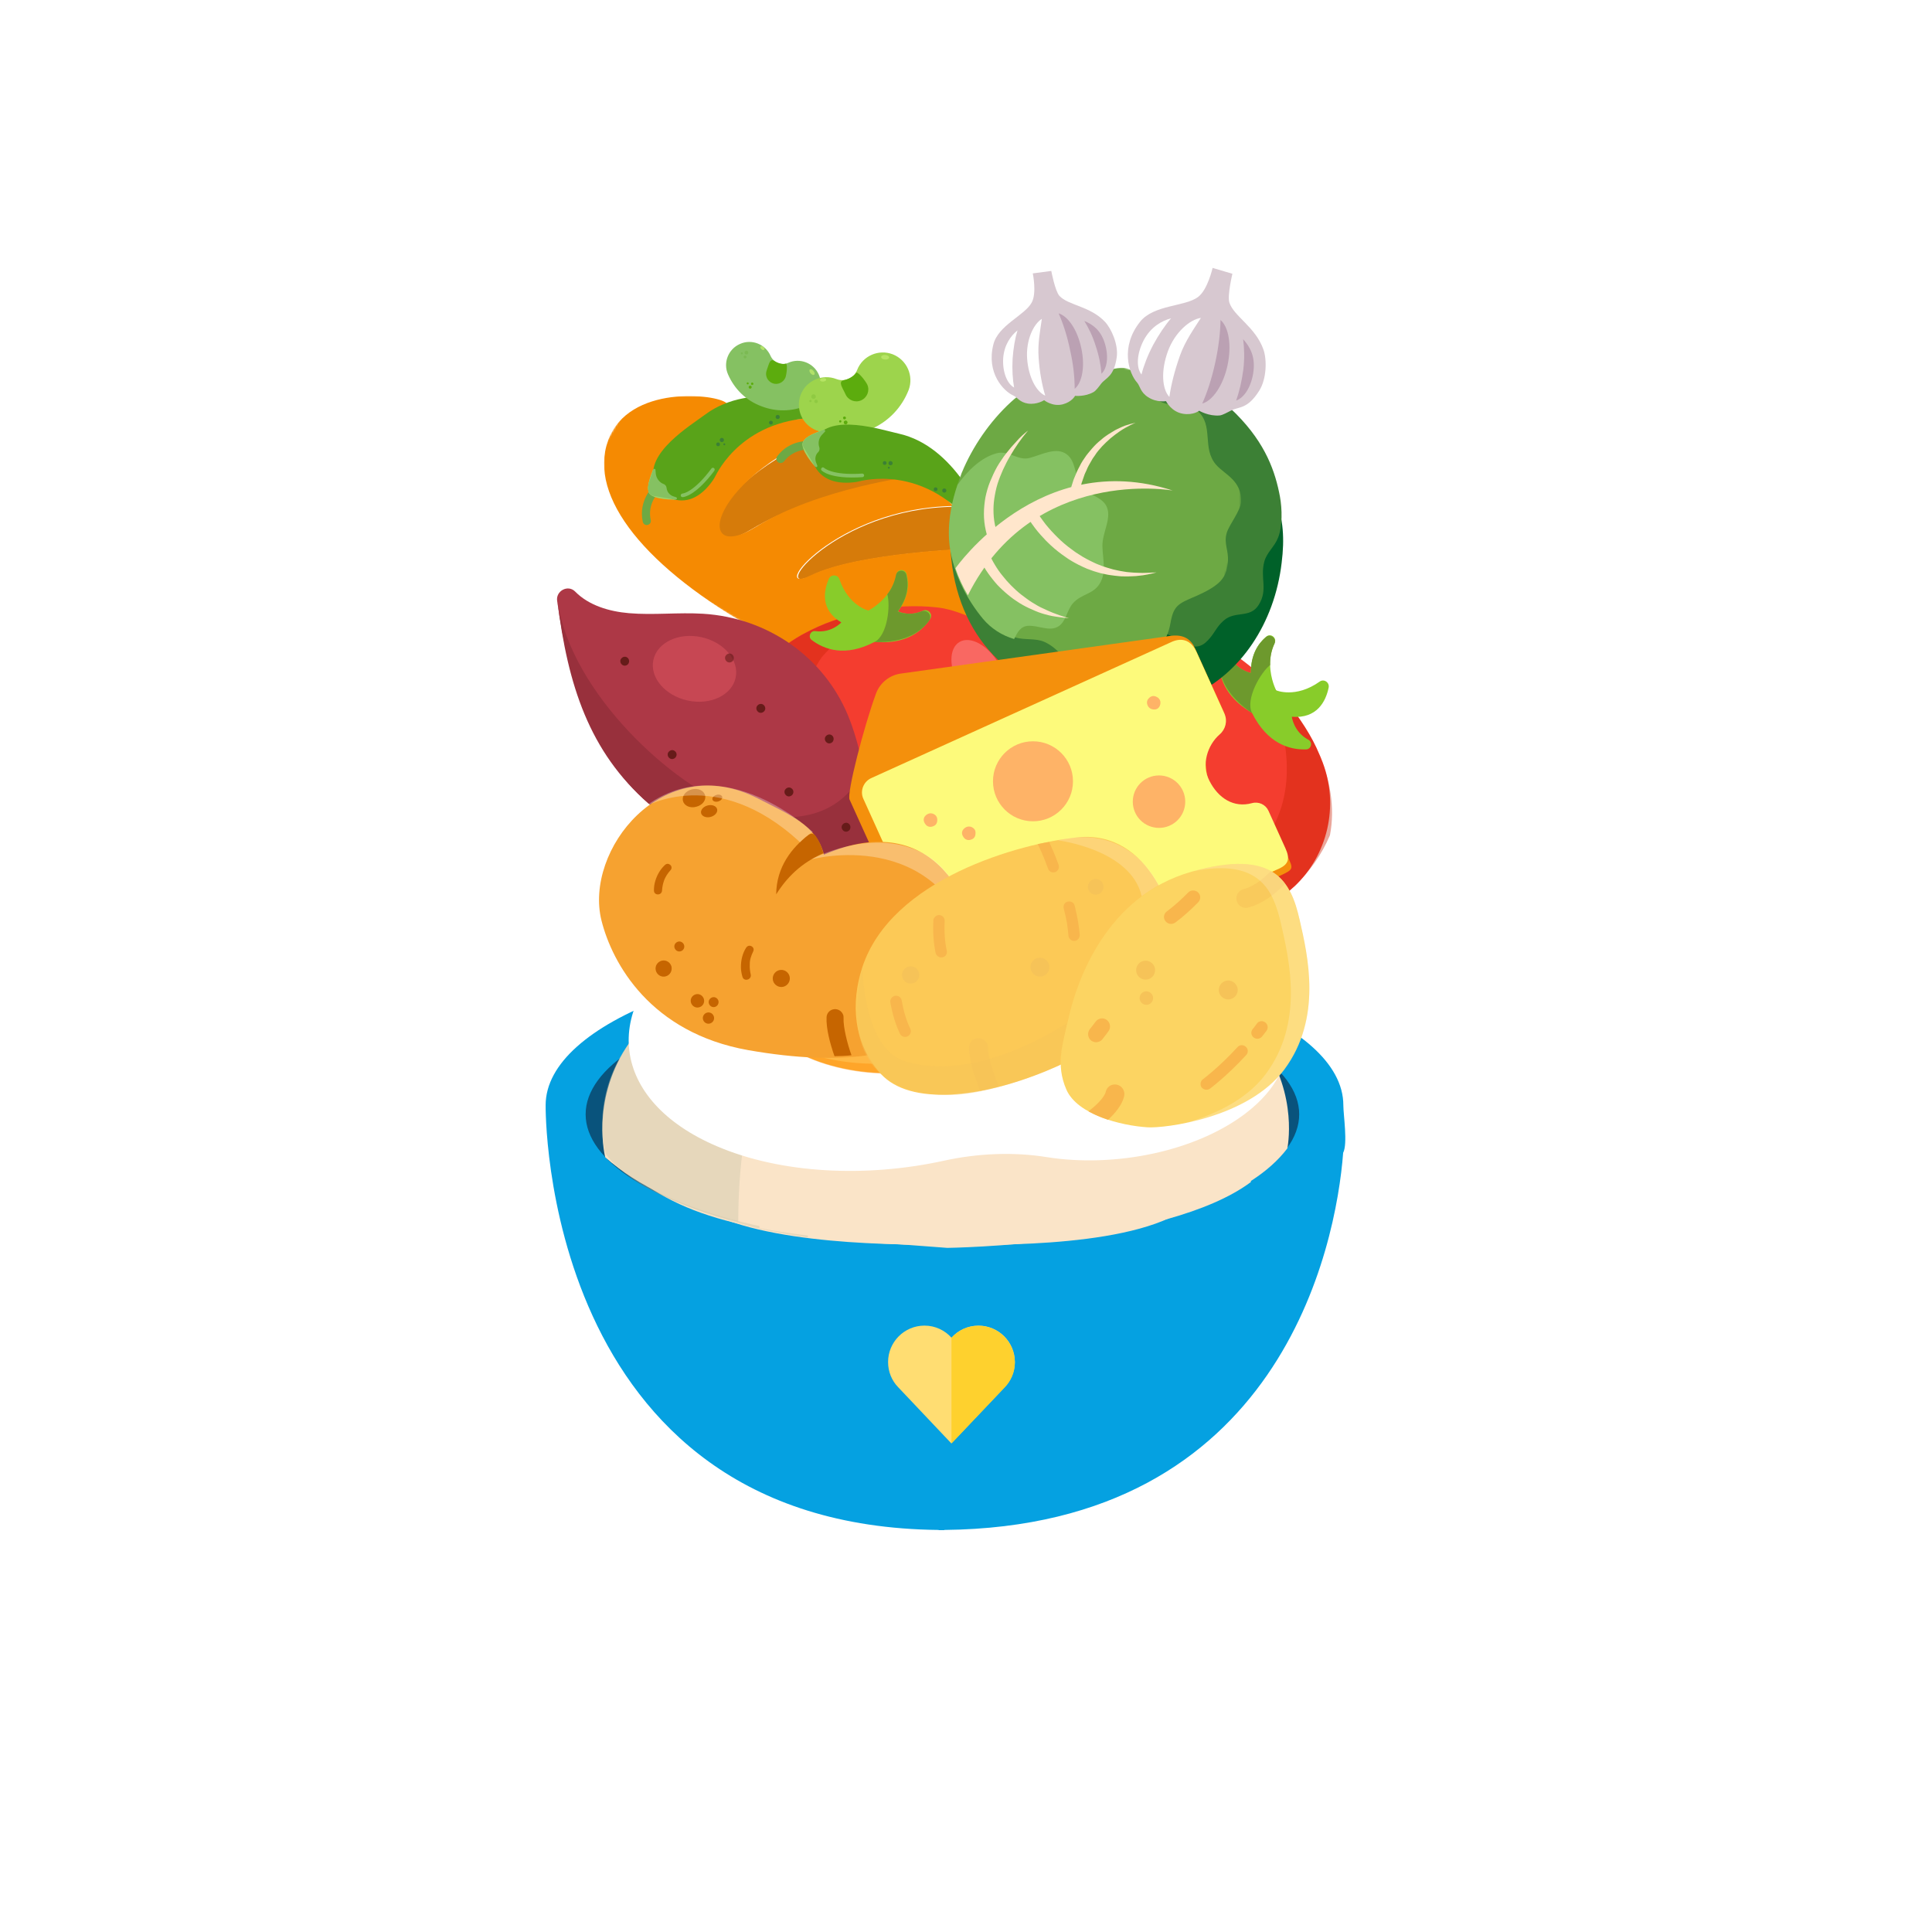
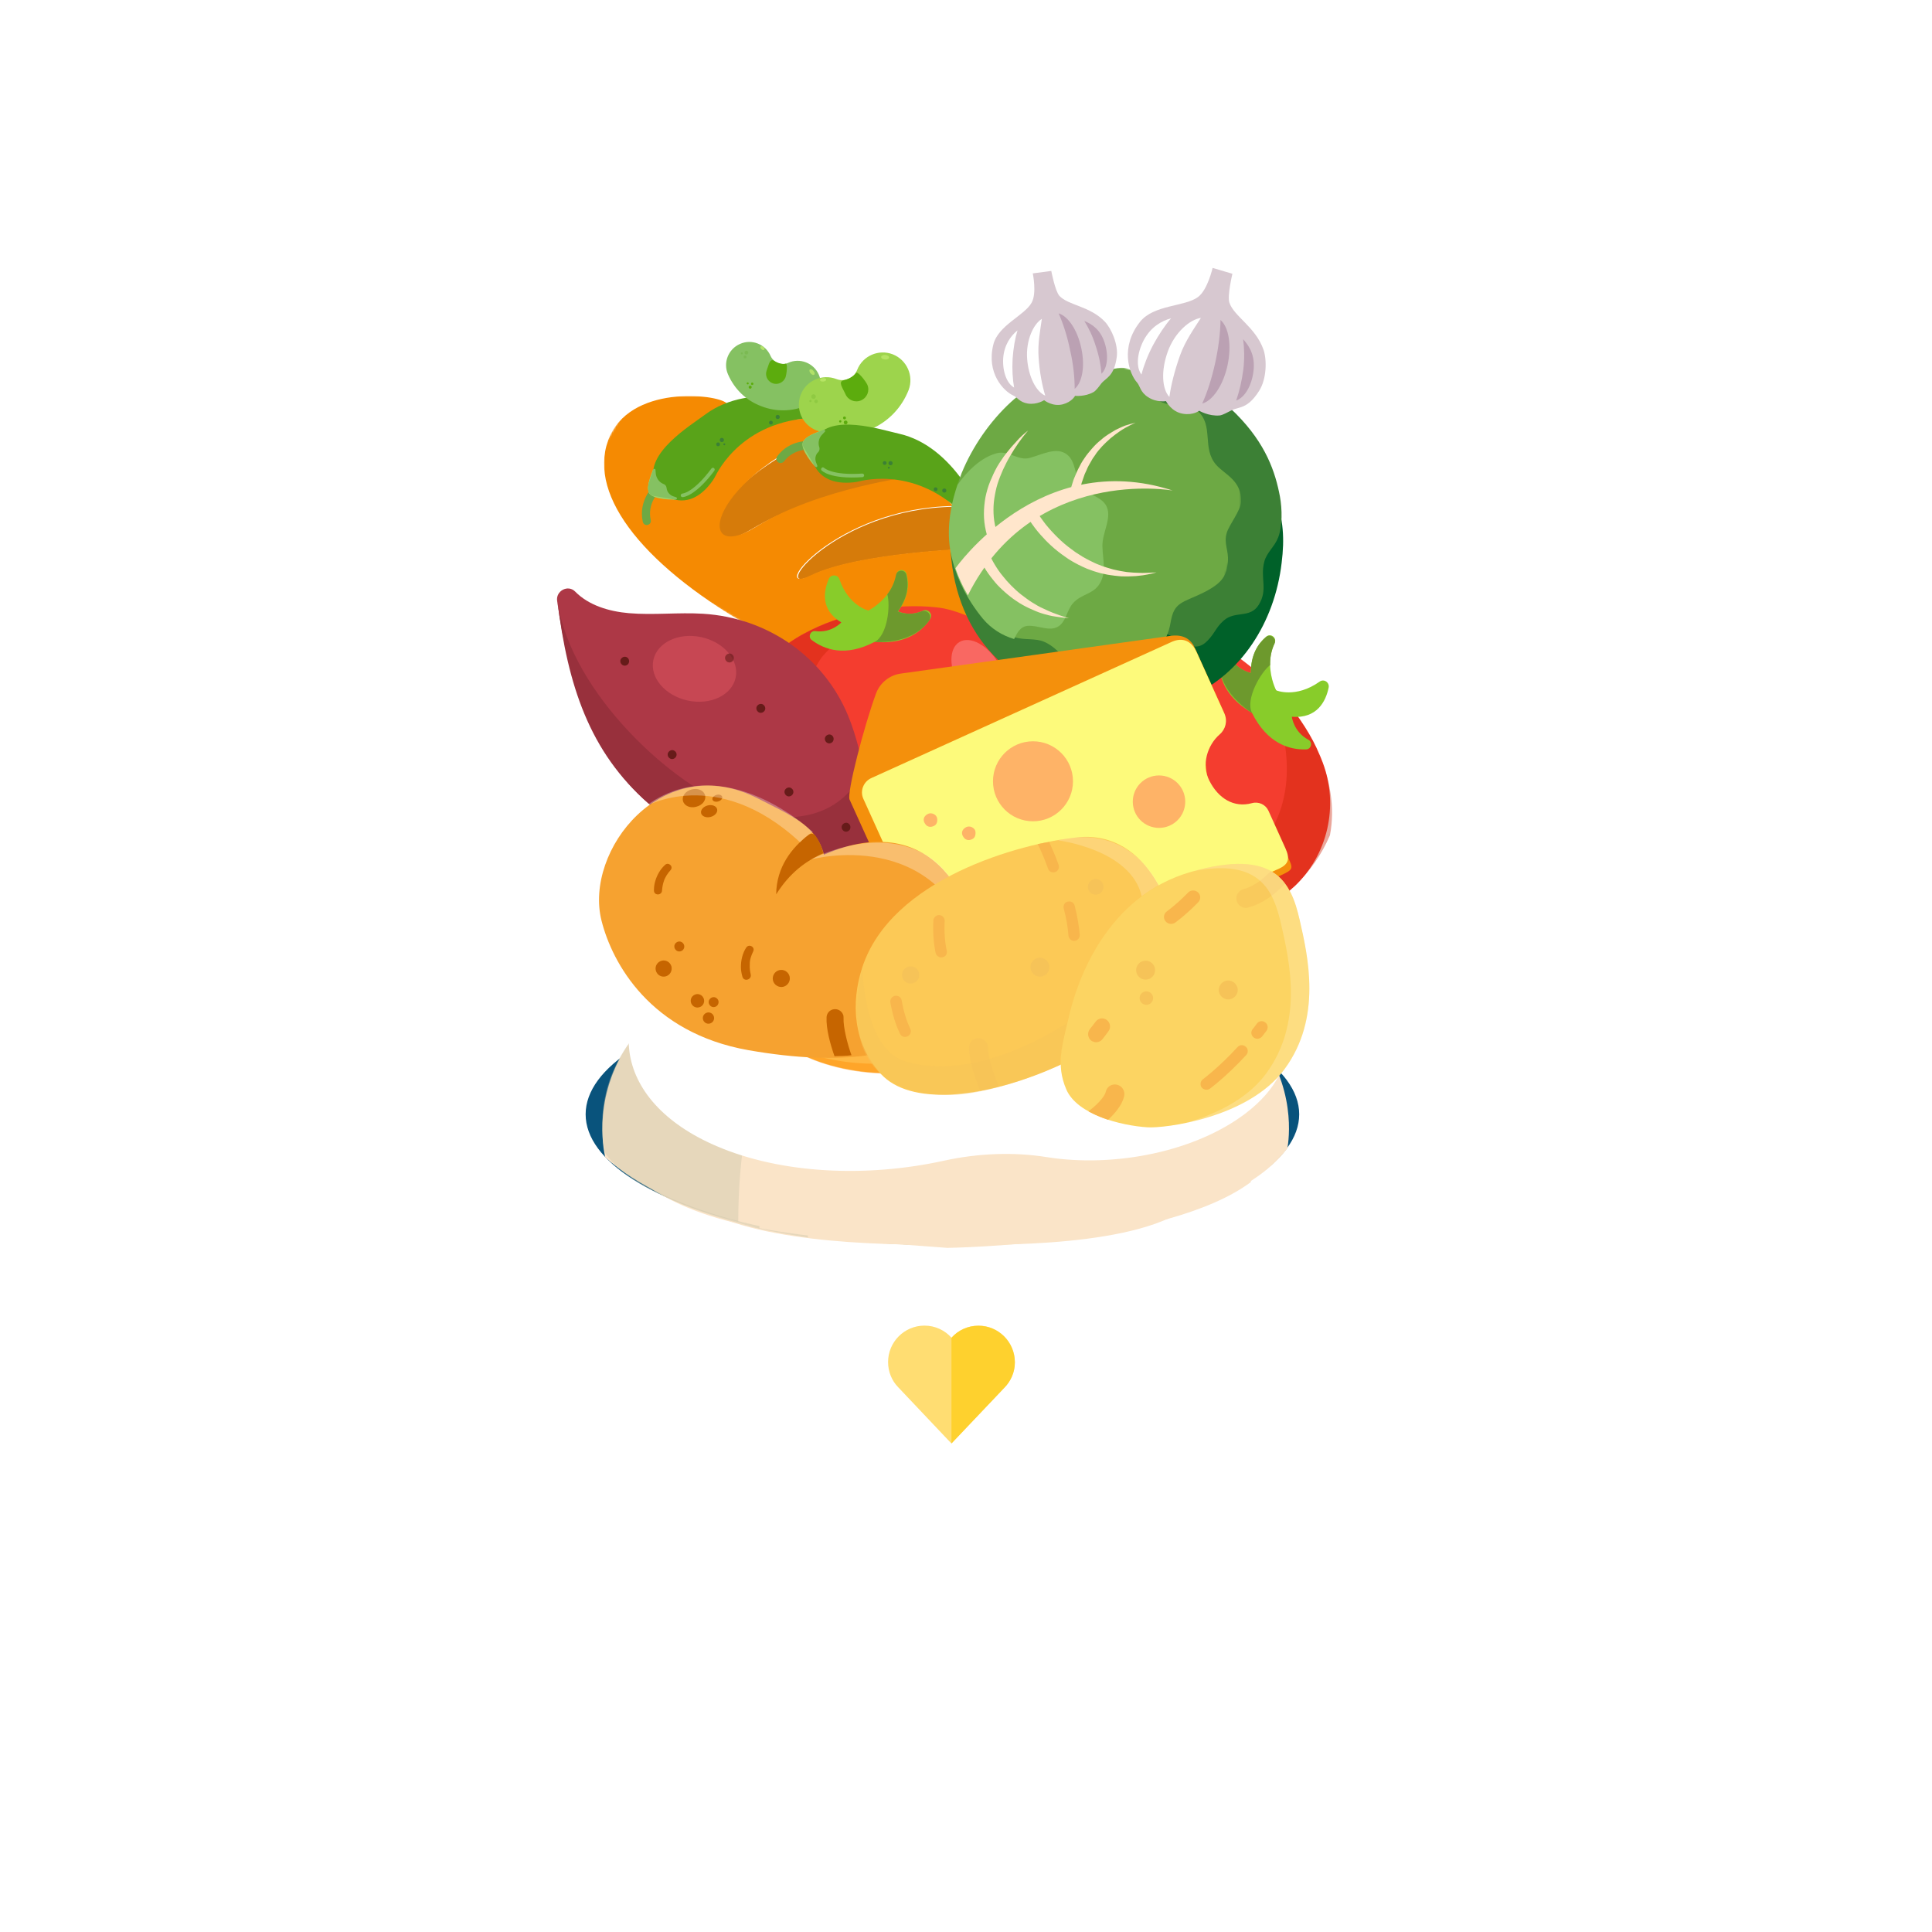
<svg xmlns="http://www.w3.org/2000/svg" xmlns:xlink="http://www.w3.org/1999/xlink" version="1.1" x="0px" y="0px" viewBox="0 0 1024 1024" style="enable-background:new 0 0 1024 1024;" xml:space="preserve">
  <style type="text/css">
	.st0{fill:#05A1E1;}
	.st1{fill:#09537C;}
	.st2{fill:#FFDD72;}
	.st3{fill:#FED12E;}
	.st4{fill:#FAE4C8;}
	.st5{opacity:0.4;fill:#C9C3A7;}
	.st6{fill:#E0E0E2;}
	.st7{fill:#FFFFFF;}
	.st8{fill:#FFB844;}
	.st9{opacity:0.4;fill:#FF8A00;}
	.st10{fill:#FFDBA9;}
	.st11{fill-rule:evenodd;clip-rule:evenodd;fill:#D67B0A;}
	.st12{fill-rule:evenodd;clip-rule:evenodd;fill:#FFFFFF;filter:url(#Adobe_OpacityMaskFilter);}
	.st13{mask:url(#mask4_1_);}
	.st14{fill-rule:evenodd;clip-rule:evenodd;fill:#F58A02;}
	.st15{fill:#6DA944;}
	.st16{fill:#A0D468;}
	.st17{fill:#59A319;}
	.st18{fill:#85C162;}
	.st19{fill:#3C8035;}
	.st20{opacity:0.8;fill:#BDE86B;}
	.st21{opacity:0.2;fill:#59A319;}
	.st22{fill:#5CAC0D;}
	.st23{fill:#9DD44C;}
	.st24{fill:#F43D2F;}
	.st25{fill:#F96862;}
	.st26{opacity:0.4;fill:#CC2105;}
	.st27{fill:#88CC2A;}
	.st28{fill:#6D992D;}
	.st29{fill:#AD3846;}
	.st30{fill:#98303C;}
	.st31{opacity:0.8;fill:#CD4B56;}
	.st32{fill:#661B19;}
	.st33{opacity:0.6;fill:#661B19;}
	.st34{fill-rule:evenodd;clip-rule:evenodd;fill:#3C8035;}
	.st35{fill-rule:evenodd;clip-rule:evenodd;fill:#006129;}
	.st36{fill-rule:evenodd;clip-rule:evenodd;fill:#FFFFFF;filter:url(#Adobe_OpacityMaskFilter_1_);}
	.st37{mask:url(#mask0_1_);}
	.st38{fill-rule:evenodd;clip-rule:evenodd;fill:#6DA944;}
	.st39{fill-rule:evenodd;clip-rule:evenodd;fill:#85C162;}
	.st40{fill-rule:evenodd;clip-rule:evenodd;fill:#FFE6CC;}
	.st41{fill-rule:evenodd;clip-rule:evenodd;fill:#D7C8D0;}
	.st42{fill-rule:evenodd;clip-rule:evenodd;fill:#FFFFFF;}
	.st43{fill-rule:evenodd;clip-rule:evenodd;fill:#BBA1B3;}
	.st44{fill:#F4900C;}
	.st45{fill:#FDFA7B;}
	.st46{fill:#E4B054;}
	.st47{opacity:0.8;fill:#FDA162;}
	.st48{fill:#F6A230;}
	.st49{fill:#C66500;}
	.st50{opacity:0.3;fill:#FFFFFF;enable-background:new    ;}
	.st51{fill:#FCC956;}
	.st52{fill:#F6C358;}
	.st53{opacity:0.6;fill:#F6C358;}
	.st54{fill:#F8B64C;}
	.st55{opacity:0.2;fill:#FFFFFF;enable-background:new    ;}
	.st56{opacity:0.4;fill:#F6C358;}
	.st57{fill:#FCD462;}
</style>
  <g id="Stm_bowl">
    <g>
-       <path class="st0" d="M712,585.8c0-44.1-94.6-79.9-211.4-79.9c-116.7,0-211.4,35.8-211.4,79.9c0,0-2.9,223,208.3,225.1v0.1    c0.5,0,1,0,1.5,0c0.5,0,1,0,1.5,0v-0.1c178-1.8,207.6-150.1,211.4-199.9C714.4,606.2,712,590.9,712,585.8z" />
      <ellipse class="st1" cx="499.5" cy="590.6" rx="189.1" ry="69.3" />
      <g>
        <path class="st2" d="M470.7,721.9c0-10.6,8.6-19.3,19.3-19.3c5.7,0,10.8,2.5,14.3,6.4c3.5-3.9,8.6-6.4,14.3-6.4     c10.6,0,19.3,8.6,19.3,19.3c0,5.3-2.2,10.1-5.7,13.6L504.2,765L476,735.2C472.7,731.8,470.7,727.1,470.7,721.9z" />
        <path class="st3" d="M518.6,702.7c-5.7,0-10.8,2.4-14.3,6.4v56l27.9-29.4c3.5-3.5,5.7-8.3,5.7-13.6     C537.8,711.3,529.2,702.7,518.6,702.7z" />
      </g>
    </g>
  </g>
  <g id="rice1">
    <g id="riceamount1">
      <path class="st4" d="M603.9,648.9c0,0-10.2-108.2-103.3-109v0c-0.2,0-0.4,0-0.6,0c-0.2,0-0.4,0-0.6,0v0    c-93,0.8-103.3,109-103.3,109C458.2,665.1,556.4,662.2,603.9,648.9z" />
      <path class="st5" d="M493.1,540.1c0,0-55,30.4-55,116.3c0,0-34.9-4.7-41.8-7.5C396.2,648.9,405.5,545.1,493.1,540.1z" />
      <g>
        <path class="st5" d="M474,588.8c-1.9,0-3.8-0.7-5.1-2s-2.1-3-2.1-4.8c0-1.8,0.8-3.5,2.1-4.8c1.4-1.3,3.2-2,5.1-2     c1.9,0,3.8,0.7,5.1,2c1.3,1.3,2.1,3,2.1,4.8c0,1.8-0.8,3.5-2.1,4.8C477.8,588.1,475.9,588.8,474,588.8z" />
        <path class="st5" d="M500.4,607.7c-1.9,0-3.8-0.7-5.1-2c-1.4-1.3-2.1-3-2.1-4.8c0-1.8,0.8-3.5,2.1-4.8c1.4-1.3,3.2-2,5.1-2     c1.9,0,3.8,0.7,5.1,2c1.3,1.3,2.1,3,2.1,4.8c0,1.8-0.8,3.5-2.1,4.8C504.2,607,502.3,607.7,500.4,607.7z" />
        <path class="st5" d="M526.8,588.8c-1.9,0-3.8-0.7-5.1-2c-1.3-1.3-2.1-3-2.1-4.8c0-1.8,0.8-3.5,2.1-4.8c1.4-1.3,3.2-2,5.1-2     c1.9,0,3.8,0.7,5.1,2c1.4,1.3,2.1,3,2.1,4.8c0,1.8-0.8,3.5-2.1,4.8C530.6,588.1,528.7,588.8,526.8,588.8z" />
        <path class="st5" d="M553.2,607.7c-1.9,0-3.8-0.7-5.1-2c-1.4-1.3-2.1-3-2.1-4.8c0-1.8,0.8-3.5,2.1-4.8c1.3-1.3,3.2-2,5.1-2     s3.8,0.7,5.1,2c1.4,1.3,2.1,3,2.1,4.8c0,1.8-0.8,3.5-2.1,4.8C557,607,555.2,607.7,553.2,607.7z" />
        <path class="st5" d="M447.6,607.7c-1.9,0-3.8-0.7-5.1-2c-1.4-1.3-2.1-3-2.1-4.8c0-1.8,0.8-3.5,2.1-4.8c1.4-1.3,3.2-2,5.1-2     c1.9,0,3.8,0.7,5.1,2c1.3,1.3,2.1,3,2.1,4.8c0,1.8-0.8,3.5-2.1,4.8C451.4,607,449.5,607.7,447.6,607.7z" />
        <path class="st5" d="M474.5,627.4c-1.9,0-3.8-0.7-5.1-2c-1.4-1.3-2.1-3-2.1-4.8c0-1.8,0.8-3.5,2.1-4.8c1.4-1.3,3.2-2,5.1-2     c1.9,0,3.8,0.7,5.1,2c1.3,1.3,2.1,3,2.1,4.8c0,1.8-0.8,3.5-2.1,4.8C478.3,626.6,476.4,627.4,474.5,627.4z" />
        <path class="st5" d="M525.6,627.4c-1.9,0-3.8-0.7-5.1-2c-1.3-1.3-2.1-3-2.1-4.8c0-1.8,0.8-3.5,2.1-4.8c1.4-1.3,3.2-2,5.1-2     c1.9,0,3.8,0.7,5.1,2c1.4,1.3,2.1,3,2.1,4.8c0,1.8-0.8,3.5-2.1,4.8C529.4,626.6,527.5,627.4,525.6,627.4z" />
        <path class="st5" d="M576.8,627.4c-1.9,0-3.8-0.7-5.1-2c-1.4-1.3-2.1-3-2.1-4.8s0.8-3.5,2.1-4.8c1.3-1.3,3.2-2,5.1-2     s3.8,0.7,5.1,2c1.4,1.3,2.1,3,2.1,4.8s-0.8,3.5-2.1,4.8C580.6,626.6,578.7,627.4,576.8,627.4z" />
        <path class="st5" d="M423.3,627.4c-1.9,0-3.8-0.7-5.1-2c-1.4-1.3-2.1-3-2.1-4.8c0-1.8,0.8-3.5,2.1-4.8c1.4-1.3,3.2-2,5.1-2     c1.9,0,3.8,0.7,5.1,2c1.3,1.3,2.1,3,2.1,4.8c0,1.8-0.8,3.5-2.1,4.8C427.1,626.6,425.3,627.4,423.3,627.4z" />
      </g>
    </g>
  </g>
  <g id="rice2">
    <g id="riceamount2_1_">
      <path class="st4" d="M502.7,659.9c11.3-0.5,91.1,2.8,124.1-18.1c0,0-12.3-131.9-124.1-133v0c-0.2,0-0.5,0-0.7,0    c-0.2,0-0.5,0-0.7,0v0c-111.8,1.1-124.1,134.6-124.1,134.6c38.5,18.2,112.9,16,124.1,16.4H502.7z" />
      <path class="st5" d="M493.7,509.1c0,0-65.5,36.5-65.5,146.8c0,0-37.2-5.3-50.9-12.5C377.2,643.5,388.5,515.7,493.7,509.1z" />
      <g>
        <path class="st5" d="M476,574.6c-1.9,0-3.8-0.8-5.1-2.1c-1.4-1.4-2.1-3.2-2.1-5.1c0-1.9,0.8-3.8,2.1-5.1c1.4-1.4,3.2-2.1,5.1-2.1     c1.9,0,3.8,0.8,5.1,2.1c1.3,1.3,2.1,3.2,2.1,5.1c0,1.9-0.8,3.8-2.1,5.1C479.8,573.8,477.9,574.6,476,574.6z" />
        <path class="st5" d="M502.4,594.7c-1.9,0-3.8-0.8-5.1-2.1c-1.4-1.3-2.1-3.2-2.1-5.1c0-1.9,0.8-3.8,2.1-5.1     c1.4-1.4,3.2-2.1,5.1-2.1c1.9,0,3.8,0.8,5.1,2.1c1.3,1.3,2.1,3.2,2.1,5.1c0,1.9-0.8,3.8-2.1,5.1     C506.2,593.9,504.3,594.7,502.4,594.7z" />
        <path class="st5" d="M528.8,574.6c-1.9,0-3.8-0.8-5.1-2.1c-1.3-1.3-2.1-3.2-2.1-5.1c0-1.9,0.8-3.8,2.1-5.1     c1.4-1.3,3.2-2.1,5.1-2.1c1.9,0,3.8,0.8,5.1,2.1c1.4,1.4,2.1,3.2,2.1,5.1c0,1.9-0.8,3.8-2.1,5.1     C532.6,573.8,530.7,574.6,528.8,574.6z" />
        <path class="st5" d="M555.2,594.7c-1.9,0-3.8-0.8-5.1-2.1c-1.4-1.4-2.1-3.2-2.1-5.1c0-1.9,0.8-3.8,2.1-5.1     c1.3-1.4,3.2-2.1,5.1-2.1c1.9,0,3.8,0.8,5.1,2.1c1.4,1.4,2.1,3.2,2.1,5.1c0,1.9-0.8,3.8-2.1,5.1     C559,593.9,557.1,594.7,555.2,594.7z" />
        <path class="st5" d="M449.6,594.7c-1.9,0-3.8-0.8-5.1-2.1c-1.4-1.3-2.1-3.2-2.1-5.1c0-1.9,0.8-3.8,2.1-5.1     c1.4-1.4,3.2-2.1,5.1-2.1c1.9,0,3.8,0.8,5.1,2.1c1.3,1.3,2.1,3.2,2.1,5.1c0,1.9-0.8,3.8-2.1,5.1     C453.4,593.9,451.5,594.7,449.6,594.7z" />
        <path class="st5" d="M476.5,615.7c-1.9,0-3.8-0.8-5.1-2.1c-1.4-1.4-2.1-3.2-2.1-5.1c0-1.9,0.8-3.8,2.1-5.1     c1.4-1.4,3.2-2.1,5.1-2.1c1.9,0,3.8,0.8,5.1,2.1c1.3,1.3,2.1,3.2,2.1,5.1c0,1.9-0.8,3.8-2.1,5.1     C480.3,615,478.4,615.7,476.5,615.7z" />
        <path class="st5" d="M527.6,615.7c-1.9,0-3.8-0.8-5.1-2.1c-1.3-1.3-2.1-3.2-2.1-5.1c0-1.9,0.8-3.8,2.1-5.1     c1.4-1.3,3.2-2.1,5.1-2.1c1.9,0,3.8,0.8,5.1,2.1c1.4,1.4,2.1,3.2,2.1,5.1c0,1.9-0.8,3.8-2.1,5.1     C531.4,615,529.5,615.7,527.6,615.7z" />
-         <path class="st5" d="M578.7,615.7c-1.9,0-3.8-0.8-5.1-2.1c-1.4-1.4-2.1-3.2-2.1-5.1c0-1.9,0.8-3.8,2.1-5.1     c1.3-1.4,3.2-2.1,5.1-2.1c1.9,0,3.8,0.8,5.1,2.1c1.4,1.4,2.1,3.2,2.1,5.1c0,1.9-0.8,3.8-2.1,5.1     C582.5,615,580.6,615.7,578.7,615.7z" />
+         <path class="st5" d="M578.7,615.7c-1.9,0-3.8-0.8-5.1-2.1c-1.4-1.4-2.1-3.2-2.1-5.1c0-1.9,0.8-3.8,2.1-5.1     c1.3-1.4,3.2-2.1,5.1-2.1c1.9,0,3.8,0.8,5.1,2.1c1.4,1.4,2.1,3.2,2.1,5.1c0,1.9-0.8,3.8-2.1,5.1     C582.5,615,580.6,615.7,578.7,615.7" />
        <path class="st5" d="M425.4,615.7c-1.9,0-3.8-0.8-5.1-2.1c-1.4-1.3-2.1-3.2-2.1-5.1c0-1.9,0.8-3.8,2.1-5.1     c1.4-1.4,3.2-2.1,5.1-2.1c1.9,0,3.8,0.8,5.1,2.1c1.3,1.3,2.1,3.2,2.1,5.1c0,1.9-0.8,3.8-2.1,5.1     C429.2,615,427.3,615.7,425.4,615.7z" />
      </g>
    </g>
  </g>
  <g id="rice3">
    <g id="riceamount3">
      <path class="st4" d="M663,626.5c0,0-14.9-155.2-160.8-156.5v0c-0.3,0-0.6,0-0.9,0c-0.3,0-0.6,0-0.9,0v0    c-145.9,1.3-161,155.9-161,155.9c34,25.6,81.7,29.6,162.7,35.5C502.1,661.4,618.3,659.9,663,626.5z" />
      <path class="st5" d="M490.4,470.4c0,0-87.9,45.7-87.9,180.6c0,0-45.6-9.9-63.1-25.1C339.4,625.9,353.1,478.3,490.4,470.4z" />
      <g>
        <path class="st5" d="M470.4,554.3c-2.3,0-4.5-0.9-6.1-2.5c-1.6-1.6-2.5-3.8-2.5-6.1c0-2.3,0.9-4.5,2.5-6.1     c1.6-1.6,3.8-2.5,6.1-2.5c2.3,0,4.5,0.9,6.1,2.5c1.6,1.6,2.5,3.8,2.5,6.1c0,2.3-0.9,4.5-2.5,6.1     C474.9,553.4,472.7,554.3,470.4,554.3z" />
        <path class="st5" d="M501.7,578.2c-2.3,0-4.5-0.9-6.1-2.5c-1.6-1.6-2.5-3.8-2.5-6.1c0-2.3,0.9-4.5,2.5-6.1     c1.6-1.6,3.8-2.5,6.1-2.5c2.3,0,4.5,0.9,6.1,2.5c1.6,1.6,2.5,3.8,2.5,6.1c0,2.3-0.9,4.5-2.5,6.1     C506.2,577.3,504,578.2,501.7,578.2z" />
        <path class="st5" d="M533,554.3c-2.3,0-4.5-0.9-6.1-2.5c-1.6-1.6-2.5-3.8-2.5-6.1c0-2.3,0.9-4.5,2.5-6.1c1.6-1.6,3.8-2.5,6.1-2.5     c2.3,0,4.5,0.9,6.1,2.5c1.6,1.6,2.5,3.8,2.5,6.1c0,2.3-0.9,4.5-2.5,6.1C537.5,553.4,535.3,554.3,533,554.3z" />
        <path class="st5" d="M564.3,578.2c-2.3,0-4.5-0.9-6.1-2.5c-1.6-1.6-2.5-3.8-2.5-6.1c0-2.3,0.9-4.5,2.5-6.1     c1.6-1.6,3.8-2.5,6.1-2.5c2.3,0,4.5,0.9,6.1,2.5c1.6,1.6,2.5,3.8,2.5,6.1c0,2.3-0.9,4.5-2.5,6.1     C568.8,577.3,566.6,578.2,564.3,578.2z" />
        <path class="st5" d="M439.1,578.2c-2.3,0-4.5-0.9-6.1-2.5c-1.6-1.6-2.5-3.8-2.5-6.1c0-2.3,0.9-4.5,2.5-6.1     c1.6-1.6,3.8-2.5,6.1-2.5c2.3,0,4.5,0.9,6.1,2.5c1.6,1.6,2.5,3.8,2.5,6.1c0,2.3-0.9,4.5-2.5,6.1     C443.6,577.3,441.4,578.2,439.1,578.2z" />
        <path class="st5" d="M471,603.2c-2.3,0-4.5-0.9-6.1-2.5c-1.6-1.6-2.5-3.8-2.5-6.1c0-2.3,0.9-4.5,2.5-6.1c1.6-1.6,3.8-2.5,6.1-2.5     c2.3,0,4.5,0.9,6.1,2.5c1.6,1.6,2.5,3.8,2.5,6.1c0,2.3-0.9,4.5-2.5,6.1C475.5,602.3,473.3,603.2,471,603.2z" />
        <path class="st5" d="M531.6,603.2c-2.3,0-4.5-0.9-6.1-2.5c-1.6-1.6-2.5-3.8-2.5-6.1c0-2.3,0.9-4.5,2.5-6.1     c1.6-1.6,3.8-2.5,6.1-2.5c2.3,0,4.5,0.9,6.1,2.5c1.6,1.6,2.5,3.8,2.5,6.1c0,2.3-0.9,4.5-2.5,6.1     C536.1,602.3,533.9,603.2,531.6,603.2z" />
        <path class="st5" d="M592.2,603.2c-2.3,0-4.5-0.9-6.1-2.5c-1.6-1.6-2.5-3.8-2.5-6.1s0.9-4.5,2.5-6.1c1.6-1.6,3.8-2.5,6.1-2.5     c2.3,0,4.5,0.9,6.1,2.5c1.6,1.6,2.5,3.8,2.5,6.1s-0.9,4.5-2.5,6.1C596.7,602.3,594.5,603.2,592.2,603.2z" />
        <path class="st5" d="M410.4,603.2c-2.3,0-4.5-0.9-6.1-2.5c-1.6-1.6-2.5-3.8-2.5-6.1c0-2.3,0.9-4.5,2.5-6.1     c1.6-1.6,3.8-2.5,6.1-2.5c2.3,0,4.5,0.9,6.1,2.5c1.6,1.6,2.5,3.8,2.5,6.1c0,2.3-0.9,4.5-2.5,6.1     C414.9,602.3,412.6,603.2,410.4,603.2z" />
      </g>
    </g>
  </g>
  <g id="ricelast">
    <g id="riceamount_x5F_base_2_">
      <path class="st4" d="M682.3,608.7c0,0,24.2-111.5-179.6-111.5h-2c-210.4,0-179.9,116.2-179.9,116.2    c34.5,30.7,97.9,45.1,181.8,46.8C502.6,660.1,643.3,660.2,682.3,608.7z" />
      <path class="st5" d="M489.5,497.2c0,0-98.2-0.3-98.2,150.3c0,0-53.6-12.1-70.4-36.1C320.8,611.3,290.3,505.2,489.5,497.2z" />
      <g>
        <path class="st5" d="M467.2,531.4c-2.5,0-5-1-6.8-2.8c-1.8-1.8-2.8-4.3-2.8-6.8c0-2.5,1-5,2.8-6.8c1.8-1.8,4.3-2.8,6.8-2.8     c2.5,0,5,1,6.8,2.8c1.8,1.8,2.8,4.3,2.8,6.8c0,2.5-1,5-2.8,6.8C472.2,530.4,469.8,531.4,467.2,531.4z" />
        <path class="st5" d="M502.2,558.1c-2.5,0-5-1-6.8-2.8c-1.8-1.8-2.8-4.3-2.8-6.8s1-5,2.8-6.8c1.8-1.8,4.3-2.8,6.8-2.8     c2.5,0,5,1,6.8,2.8c1.8,1.8,2.8,4.3,2.8,6.8s-1,5-2.8,6.8C507.2,557.1,504.7,558.1,502.2,558.1z" />
        <path class="st5" d="M537.2,531.4c-2.5,0-5-1-6.8-2.8c-1.8-1.8-2.8-4.3-2.8-6.8c0-2.5,1-5,2.8-6.8c1.8-1.8,4.3-2.8,6.8-2.8     c2.5,0,5,1,6.8,2.8c1.8,1.8,2.8,4.3,2.8,6.8c0,2.5-1,5-2.8,6.8C542.2,530.4,539.7,531.4,537.2,531.4z" />
        <path class="st5" d="M572.1,558.1c-2.5,0-5-1-6.8-2.8c-1.8-1.8-2.8-4.3-2.8-6.8s1-5,2.8-6.8c1.8-1.8,4.3-2.8,6.8-2.8s5,1,6.8,2.8     c1.8,1.8,2.8,4.3,2.8,6.8s-1,5-2.8,6.8C577.1,557.1,574.7,558.1,572.1,558.1z" />
        <path class="st5" d="M432.3,558.1c-2.5,0-5-1-6.8-2.8c-1.8-1.8-2.8-4.3-2.8-6.8c0-2.5,1-5,2.8-6.8c1.8-1.8,4.3-2.8,6.8-2.8     c2.5,0,5,1,6.8,2.8c1.8,1.8,2.8,4.3,2.8,6.8c0,2.5-1,5-2.8,6.8C437.3,557.1,434.8,558.1,432.3,558.1z" />
        <path class="st5" d="M467.9,586c-2.5,0-5-1-6.8-2.8c-1.8-1.8-2.8-4.3-2.8-6.8c0-2.5,1-5,2.8-6.8c1.8-1.8,4.3-2.8,6.8-2.8     c2.5,0,5,1,6.8,2.8c1.8,1.8,2.8,4.3,2.8,6.8c0,2.5-1,5-2.8,6.8C472.9,584.9,470.4,586,467.9,586z" />
        <path class="st5" d="M535.6,586c-2.5,0-5-1-6.8-2.8c-1.8-1.8-2.8-4.3-2.8-6.8c0-2.5,1-5,2.8-6.8c1.8-1.8,4.3-2.8,6.8-2.8     c2.5,0,5,1,6.8,2.8c1.8,1.8,2.8,4.3,2.8,6.8c0,2.5-1,5-2.8,6.8C540.6,584.9,538.1,586,535.6,586z" />
        <path class="st5" d="M603.3,586c-2.5,0-5-1-6.8-2.8c-1.8-1.8-2.8-4.3-2.8-6.8s1-5,2.8-6.8c1.8-1.8,4.3-2.8,6.8-2.8s5,1,6.8,2.8     c1.8,1.8,2.8,4.3,2.8,6.8s-1,5-2.8,6.8C608.3,584.9,605.8,586,603.3,586z" />
        <path class="st5" d="M400.1,586c-2.5,0-5-1-6.8-2.8c-1.8-1.8-2.8-4.3-2.8-6.8c0-2.5,1-5,2.8-6.8c1.8-1.8,4.3-2.8,6.8-2.8     c2.5,0,5,1,6.8,2.8c1.8,1.8,2.8,4.3,2.8,6.8c0,2.5-1,5-2.8,6.8C405.1,584.9,402.7,586,400.1,586z" />
      </g>
    </g>
  </g>
  <g id="egg">
    <g>
      <path class="st6" d="M557.8,474.8l9.2,4l9.2,4l9.2,4l9.2,4l9.2,4l9.2,4l9.2,4l9.2,4l9.2,4l9.2,4c-0.2-0.1-0.3-0.1-0.5,0.1    l-92.4-39.7C557.4,474.8,557.6,474.8,557.8,474.8z" />
      <path class="st7" d="M649.7,514.6c19.3,8.3,30.2,20.8,32.1,34.5c1.9,13.7-5.1,28.4-21.6,41c-26.6,20.3-69.4,28.9-105.4,23.2    c-17.3-2.8-36.3-2.1-54.5,1.9c-41,9-86.1,7-120.4-7.7c-28.1-12-43.7-30.3-46.3-50.2c-2.6-19.9,7.9-41.3,32-59.6    c24.3-18.5,58-30.2,92.8-34.3c34.8-4.1,70.6-0.6,98.8,11.5C588.1,488.1,618.9,501.4,649.7,514.6z" />
      <g>
        <path class="st8" d="M400.9,516.3c0.7-1.3,1.5-3,2.2-4.2c1-1.8,2.4-4.1,3.6-5.7c0.8-1.1,1.9-2.7,2.8-3.7c1.4-1.7,3.3-3.9,4.8-5.4     c1-1,2.3-2.3,3.3-3.2c1.9-1.6,4.4-3.6,6.3-5.1c1.1-0.8,2.5-1.8,3.7-2.4c1.9-1.1,4.5-2.6,6.5-3.6l0,0c2.2-1,5.2-2.3,7.5-3.2     c3.4-1.2,4.9-1.5,8.2-2.4c1.2-0.3,2.7-0.6,3.9-0.8c1-0.2,2.4-0.4,3.4-0.5c2-0.2,4.3-0.4,6.7-0.5c1,0,2.3,0,3.3,0     c1,0,2.2,0.1,3.2,0.1c1,0.1,2.2,0.2,3.2,0.3c2.1,0.2,5.1,0.8,6.4,1c1.3,0.3,4.2,0.9,6.6,1.7c2.7,0.9,4.4,1.5,7,2.6     c1.2,0.5,2.8,1.3,4,1.9c1.1,0.5,2.5,1.3,3.5,1.9c1.4,0.8,3.3,2,4.6,2.9c2.2,1.5,4.9,3.6,6.9,5.3c1.4,1.2,3.1,2.8,4.3,4.1     c1.7,1.8,3.9,4.2,5.4,6.2c1.7,2.2,3.7,5.3,5.1,7.7c1.1,1.9,2.4,4.5,3.3,6.5c0.8,1.9,1.8,4.4,2.5,6.4c4.5,13.3-2.7,27.2-21,36.1     c-27.8,13.5-70.9,10.6-96.1-6.6C399.9,542.9,395,528.6,400.9,516.3z" />
        <path class="st9" d="M533.3,524.4c-0.7-1.9-1.7-4.5-2.5-6.4c-0.9-2-2.2-4.6-3.3-6.5c-1.4-2.4-3.5-5.5-5.1-7.7     c-1.5-2-3.7-4.4-5.4-6.2c-1.2-1.3-3-3-4.3-4.1c-2-1.7-4.7-3.8-6.9-5.3c-1.3-0.9-3.2-2.1-4.6-2.9c0,0,0,0,0,0c1.3,1,2.7,2.1,3.7,3     c1.4,1.2,3.1,2.8,4.3,4.1c1.7,1.8,3.9,4.2,5.4,6.2c1.7,2.2,3.7,5.3,5.1,7.7c1.1,1.9,2.4,4.5,3.3,6.5c0.8,1.9,1.8,4.4,2.5,6.4     c4.5,13.3-2.7,27.2-21,36.1c-26.3,12.8-66,10.8-91.7-3.8c1.1,0.8,2.2,1.7,3.4,2.5c25.3,17.2,68.3,20.1,96.1,6.6     C530.6,551.6,537.8,537.7,533.3,524.4z" />
        <circle class="st10" cx="445.1" cy="511" r="19.6" />
      </g>
    </g>
  </g>
  <g id="baguette">
    <g>
      <path class="st11" d="M386.8,215.9c2.8,5,2.8,11.7,22.6,8.2c1.9-0.3,3.7-0.6,5.5-0.9c0,0-30.4,11.6-45,24.6    C356.5,259.8,337.2,253.3,386.8,215.9" />
      <path class="st11" d="M398,280.7c-33.6,20.2-26.5-26.7,48.4-54c2.9,1.7,5.1,4.2,6.3,7.5c4.5,12.2,11.1,16.2,22.6,16.8    c3.8,0.2,7,0.8,10,2C485.2,253,433.1,259.5,398,280.7" />
      <path class="st11" d="M430.1,305.1c-23.3,11.4,12.7-35.7,75.5-36.5c11.7,12-8.8,15,6.5,20.2c1.8,0.6,3.3,1.2,4.5,1.8l-0.9,0.3    C515.7,290.9,455.2,292.8,430.1,305.1" />
      <defs>
        <filter id="Adobe_OpacityMaskFilter" filterUnits="userSpaceOnUse" x="320.1" y="209.9" width="221.1" height="162.4">
          <feColorMatrix type="matrix" values="1 0 0 0 0  0 1 0 0 0  0 0 1 0 0  0 0 0 1 0" />
        </filter>
      </defs>
      <mask maskUnits="userSpaceOnUse" x="320.1" y="209.9" width="221.1" height="162.4" id="mask4_1_">
        <path class="st12" d="M566.1,295.9L357.6,172.7l-59.5,100.7l208.5,123.2L566.1,295.9z" />
      </mask>
      <g class="st13">
        <path class="st14" d="M385.1,213.7c0.7,0.7,1.2,1.4,1.6,2.2c-49.7,37.5-30.4,44-16.9,31.9c14.6-13,45-24.6,45-24.7     c14.1-2.1,25.3-1.9,32.1,2.3c-72.9,26.9-79.3,74.2-46.7,54.1c34.1-21.1,84.9-27.2,84.9-27.2c6,2.4,11.3,7.1,19.8,15.4     c0.2,0.2,0.3,0.3,0.5,0.5c-63.1,0.9-99.2,48.3-75.8,36.8c25.2-12.4,86-14.3,86-14.3l0.9-0.3c9.6,4.6,4.4,8.7,4.4,8.7     s36.8,16.5,11.3,53.8c-25.5,37.3-70.4,15.2-130.1-18.2c-59.7-33.3-90.6-71.2-79.8-101.2S380.1,208.8,385.1,213.7" />
      </g>
    </g>
  </g>
  <g id="chili1">
    <g>
      <path class="st15" d="M346.9,257.1c-0.1,0.1-0.2,0.2-0.4,0.3c-0.3,0.3-8.3,7.9-5.8,19.2c0.3,1.2,1.4,1.9,2.6,1.6    c1.2-0.3,1.9-1.4,1.6-2.6c-2-8.8,4.4-14.9,4.5-15c0.9-0.8,0.9-2.2,0.1-3.1C348.9,256.7,347.8,256.6,346.9,257.1z" />
      <path class="st16" d="M346.7,262.9l11.3,1.9c0.9-0.1,1-0.8,0.5-1.2l-1.8-0.6c-1.9-0.7-3.2-2.4-3.4-4.4l0,0c-0.1-0.9-0.6-1.6-1.4-2    l-0.3-0.1c-2.2-0.9-3.7-3-4-5.3l-0.2-2.3c-0.2-0.6-1-0.5-1.2,0l-2,6.1C343.4,257.2,342.6,262.4,346.7,262.9z" />
      <path class="st16" d="M346.7,262.9l11.3,1.9c0.9-0.1,1-0.8,0.5-1.2l-1.8-0.6c-1.9-0.7-3.2-2.4-3.4-4.4l0,0c-0.1-0.9-0.6-1.6-1.4-2    l-0.3-0.1c-2.2-0.9-3.7-3-4-5.3l-0.2-2.3c-0.2-0.6-1-0.5-1.2,0l-2,6.1C343.4,257.2,342.6,262.4,346.7,262.9z" />
      <path class="st16" d="M343.9,261.1c1.8,4,14,3.7,14,3.7l-11.5-16.3C346.4,248.5,342.2,257.2,343.9,261.1z" />
      <path class="st17" d="M367.5,263.9c3.3-1.5,6.9-4.3,10.4-9.4c0.5-0.8,1-1.6,1.4-2.4c3-6,19.6-34.4,63.9-30.3c1,0.1,2-0.5,2.4-1.5    l0,0c0.5-1.2-0.1-2.6-1.3-3.1c-9.5-3.8-46.2-15.6-70.5,2.5c-8.1,6-31.8,20.4-27,35.1C349.7,263.3,359.3,267.6,367.5,263.9z" />
      <path class="st18" d="M378.7,249.3c0.2-0.4,0.1-0.9-0.3-1.2c-0.4-0.3-1-0.2-1.3,0.2c-9.6,12.9-15.3,13.3-15.4,13.3    c-0.5,0-0.9,0.5-0.9,1c0,0.5,0.4,0.9,1,0.9c0.3,0,6.6-0.3,16.9-14.1C378.6,249.4,378.6,249.4,378.7,249.3z" />
      <circle class="st19" cx="412.2" cy="221" r="1.1" />
      <circle class="st19" cx="380.6" cy="235.5" r="1" />
      <circle class="st19" cx="383.9" cy="235.5" r="0.5" />
      <circle class="st19" cx="408.6" cy="224" r="1" />
      <circle class="st19" cx="382.6" cy="233.2" r="1.1" />
      <path class="st18" d="M346.7,262.9l11.3,1.9c0.9-0.1,1-0.8,0.5-1.2l-1.8-0.6c-1.9-0.7-3.2-2.4-3.4-4.4l0,0c-0.1-0.9-0.6-1.6-1.4-2    l-0.3-0.1c-2.2-0.9-3.7-3-4-5.3l-0.2-2.3c-0.2-0.6-1-0.5-1.2,0l-2,6.1C343.4,257.2,342.4,262.4,346.7,262.9z" />
    </g>
  </g>
  <g id="bean2">
    <g>
      <g>
        <path class="st18" d="M434,198.6c-2.7-6.2-10-9.1-16.2-6.3c-3.6,1.6-7.8-0.1-9.4-3.7c-2.7-6.2-10-9.1-16.2-6.3     c-6.2,2.7-9.1,10-6.3,16.2c3.4,7.8,9.6,13.8,17.6,16.8c7.9,3.1,16.5,2.9,24.3-0.5C433.9,212.1,436.7,204.8,434,198.6z" />
        <g>
          <defs>
            <path id="SVGID_1_" d="M434,198.6c-2.7-6.2-10-9.1-16.2-6.3c-3.6,1.6-7.8-0.1-9.4-3.7c-2.7-6.2-10-9.1-16.2-6.3       c-6.2,2.7-9.1,10-6.3,16.2c3.4,7.8,9.6,13.8,17.6,16.8c7.9,3.1,16.5,2.9,24.3-0.5C433.9,212.1,436.7,204.8,434,198.6z" />
          </defs>
          <clipPath id="SVGID_2_">
            <use xlink:href="#SVGID_1_" style="overflow:visible;" />
          </clipPath>
        </g>
        <ellipse transform="matrix(0.761 -0.648 0.648 0.761 -25.011 326.254)" class="st20" cx="430.6" cy="197.1" rx="1" ry="1.8" />
        <ellipse transform="matrix(0.64 -0.769 0.769 0.64 3.66 376.964)" class="st20" cx="403.9" cy="184.6" rx="0.8" ry="1.3" />
        <path class="st21" d="M395.6,188.9c-0.2-0.4-0.6-0.6-1-0.4c-0.4,0.2-0.6,0.6-0.4,1c0.2,0.4,0.6,0.6,1,0.4     C395.6,189.7,395.8,189.3,395.6,188.9z" />
        <path class="st21" d="M393.7,187.1c-0.1-0.3-0.4-0.4-0.7-0.3c-0.3,0.1-0.4,0.4-0.3,0.7c0.1,0.3,0.4,0.4,0.7,0.3     C393.7,187.7,393.8,187.4,393.7,187.1z" />
        <circle class="st21" cx="395.6" cy="186.9" r="1" />
        <path class="st22" d="M398.9,202.8c-0.3-0.1-0.7,0-0.8,0.4c-0.1,0.3,0,0.7,0.4,0.8c0.3,0.1,0.7,0,0.8-0.4     C399.4,203.3,399.2,202.9,398.9,202.8z" />
        <path class="st22" d="M396.5,202.7c-0.3-0.1-0.6,0-0.7,0.3c-0.1,0.3,0,0.6,0.3,0.7c0.3,0.1,0.6,0,0.7-0.3     S396.7,202.8,396.5,202.7z" />
        <circle class="st22" cx="397.6" cy="205.2" r="0.8" />
        <g>
          <defs>
            <path id="SVGID_3_" d="M434,198.6c-2.7-6.2-10-9.1-16.2-6.3c-3.6,1.6-7.8-0.1-9.4-3.7c-2.7-6.2-10-9.1-16.2-6.3       c-6.2,2.7-9.1,10-6.3,16.2c3.4,7.8,9.6,13.8,17.6,16.8c7.9,3.1,16.5,2.9,24.3-0.5C433.9,212.1,436.7,204.8,434,198.6z" />
          </defs>
          <clipPath id="SVGID_4_">
            <use xlink:href="#SVGID_3_" style="overflow:visible;" />
          </clipPath>
        </g>
        <g>
          <defs>
            <path id="SVGID_5_" d="M434,198.6c-2.7-6.2-10-9.1-16.2-6.3c-3.6,1.6-7.8-0.1-9.4-3.7c-2.7-6.2-10-9.1-16.2-6.3       c-6.2,2.7-9.1,10-6.3,16.2c3.4,7.8,9.6,13.8,17.6,16.8c7.9,3.1,16.5,2.9,24.3-0.5C433.9,212.1,436.7,204.8,434,198.6z" />
          </defs>
          <clipPath id="SVGID_6_">
            <use xlink:href="#SVGID_5_" style="overflow:visible;" />
          </clipPath>
        </g>
      </g>
      <path class="st22" d="M410.4,191.3c-2.5-1.6-2.9,2.1-4,4.9s0.3,5.8,3,6.9s5.8-0.3,6.9-3c0.6-1.5,1.4-7.9,0-7.3    C415.4,193.1,412.9,192.9,410.4,191.3z" />
    </g>
  </g>
  <g id="bean">
    <g>
      <g>
        <path class="st23" d="M473.2,187.8c-7.5-2.9-16,0.8-18.9,8.3c-1.7,4.3-6.6,6.5-11,4.8c-7.5-2.9-16,0.8-18.9,8.3s0.8,16,8.3,18.9     c9.4,3.7,19.6,3.5,28.9-0.6s16.3-11.4,20-20.8C484.4,199.2,480.7,190.8,473.2,187.8z" />
        <g>
          <defs>
            <path id="SVGID_7_" d="M473.2,187.8c-7.5-2.9-16,0.8-18.9,8.3c-1.7,4.3-6.6,6.5-11,4.8c-7.5-2.9-16,0.8-18.9,8.3       s0.8,16,8.3,18.9c9.4,3.7,19.6,3.5,28.9-0.6s16.3-11.4,20-20.8C484.4,199.2,480.7,190.8,473.2,187.8z" />
          </defs>
          <clipPath id="SVGID_8_">
            <use xlink:href="#SVGID_7_" style="overflow:visible;" />
          </clipPath>
        </g>
        <ellipse transform="matrix(7.975644e-02 -0.997 0.997 7.975644e-02 242.797 641.93)" class="st20" cx="469.1" cy="189.5" rx="1.2" ry="2.1" />
        <ellipse transform="matrix(0.996 -9.117755e-02 9.117755e-02 0.996 -16.539 40.611)" class="st20" cx="436.2" cy="201.3" rx="1.6" ry="0.9" />
        <path class="st21" d="M432.9,211.9c-0.5-0.2-1,0-1.2,0.5c-0.2,0.5,0,1,0.5,1.2s1,0,1.2-0.5C433.6,212.6,433.4,212.1,432.9,211.9z     " />
        <path class="st21" d="M429.8,212c-0.3-0.1-0.7,0-0.8,0.3c-0.1,0.3,0,0.7,0.3,0.8c0.3,0.1,0.7,0,0.8-0.3     C430.2,212.5,430.1,212.1,429.8,212z" />
        <circle class="st21" cx="431.2" cy="210.2" r="1.2" />
        <path class="st22" d="M447.3,220.8c-0.4,0.2-0.6,0.6-0.4,1c0.2,0.4,0.6,0.6,1,0.4c0.4-0.2,0.6-0.6,0.4-1     C448.1,220.8,447.7,220.7,447.3,220.8z" />
        <path class="st22" d="M445.1,222.8c-0.3,0.1-0.4,0.5-0.3,0.8c0.1,0.3,0.5,0.4,0.8,0.3s0.4-0.5,0.3-0.8     C445.8,222.8,445.5,222.6,445.1,222.8z" />
        <circle class="st22" cx="448.2" cy="223.9" r="1" />
        <g>
          <defs>
            <path id="SVGID_9_" d="M473.2,187.8c-7.5-2.9-16,0.8-18.9,8.3c-1.7,4.3-6.6,6.5-11,4.8c-7.5-2.9-16,0.8-18.9,8.3       s0.8,16,8.3,18.9c9.4,3.7,19.6,3.5,28.9-0.6s16.3-11.4,20-20.8C484.4,199.2,480.7,190.8,473.2,187.8z" />
          </defs>
          <clipPath id="SVGID_10_">
            <use xlink:href="#SVGID_9_" style="overflow:visible;" />
          </clipPath>
        </g>
        <g>
          <defs>
            <path id="SVGID_11_" d="M473.2,187.8c-7.5-2.9-16,0.8-18.9,8.3c-1.7,4.3-6.6,6.5-11,4.8c-7.5-2.9-16,0.8-18.9,8.3       s0.8,16,8.3,18.9c9.4,3.7,19.6,3.5,28.9-0.6s16.3-11.4,20-20.8C484.4,199.2,480.7,190.8,473.2,187.8z" />
          </defs>
          <clipPath id="SVGID_12_">
            <use xlink:href="#SVGID_11_" style="overflow:visible;" />
          </clipPath>
        </g>
      </g>
      <path class="st22" d="M447.3,201.5c-3.4,0.7-0.6,4.2,0.8,7.4c1.4,3.2,5.1,4.7,8.3,3.3c3.2-1.4,4.7-5.1,3.3-8.3    c-0.8-1.8-5.4-7.8-6.1-6.1C453,198.8,450.7,200.7,447.3,201.5z" />
    </g>
  </g>
  <g id="chli2">
    <g>
      <path class="st15" d="M430.6,233.9c-0.1,0-0.3-0.1-0.4-0.1c-0.5-0.1-11.5-1.2-18.3,8.1c-0.7,1-0.5,2.3,0.5,3.1    c1,0.7,2.3,0.5,3.1-0.4c5.4-7.2,14.2-6.4,14.3-6.3c1.2,0.1,2.3-0.7,2.4-1.9C432.3,235.2,431.6,234.2,430.6,233.9z" />
      <path class="st16" d="M426.1,237.4l5.9,9.8c0.7,0.7,1.3,0.3,1.2-0.4l-0.7-1.8c-0.7-1.9-0.3-4,1.2-5.4l0,0c0.6-0.6,0.8-1.5,0.6-2.4    l-0.1-0.3c-0.7-2.3-0.2-4.7,1.5-6.5l1.6-1.7c0.3-0.5-0.3-1.1-0.8-0.9l-5.9,2.4C428.3,231.3,423.8,234,426.1,237.4z" />
-       <path class="st16" d="M426.1,237.4l5.9,9.8c0.7,0.7,1.3,0.3,1.2-0.4l-0.7-1.8c-0.7-1.9-0.3-4,1.2-5.4l0,0c0.6-0.6,0.8-1.5,0.6-2.4    l-0.1-0.3c-0.7-2.3-0.2-4.7,1.5-6.5l1.6-1.7c0.3-0.5-0.3-1.1-0.8-0.9l-5.9,2.4C428.3,231.3,423.8,234,426.1,237.4z" />
      <path class="st16" d="M425.6,234.2c-1.9,3.9,6.3,13,6.3,13l4.8-19.3C436.8,227.9,427.5,230.3,425.6,234.2z" />
      <path class="st17" d="M438.9,253.9c3.3,1.6,7.8,2.4,13.9,1.7c0.9-0.1,1.8-0.3,2.7-0.5c6.5-1.6,38.9-7.5,64.6,28.8    c0.6,0.9,1.7,1.2,2.7,0.9l0,0c1.2-0.4,1.9-1.7,1.5-3c-3.3-9.7-18.3-45.2-47.7-51.9c-9.8-2.2-36.2-10.9-44.2,2.3    C427.7,240,430.8,250.1,438.9,253.9z" />
      <path class="st18" d="M457.2,252.9c0.5-0.1,0.8-0.5,0.8-1c0-0.5-0.5-0.9-1-0.9c-16,1.1-20.1-3-20.2-3c-0.4-0.4-1-0.4-1.3,0    c-0.4,0.4-0.4,0.9-0.1,1.3c0.2,0.2,4.5,4.8,21.7,3.6C457.1,252.9,457.1,252.9,457.2,252.9z" />
      <circle class="st19" cx="500.5" cy="260" r="1.1" />
      <circle class="st19" cx="468.9" cy="245.4" r="1" />
      <circle class="st19" cx="471.1" cy="247.9" r="0.5" />
      <circle class="st19" cx="495.9" cy="259.3" r="1" />
      <circle class="st19" cx="472" cy="245.5" r="1.1" />
      <path class="st18" d="M426.1,237.4l5.9,9.8c0.7,0.7,1.3,0.3,1.2-0.4l-0.7-1.8c-0.7-1.9-0.3-4,1.2-5.4l0,0c0.6-0.6,0.8-1.5,0.6-2.4    l-0.1-0.3c-0.7-2.3-0.2-4.7,1.5-6.5l1.6-1.7c0.3-0.5-0.3-1.1-0.8-0.9l-5.9,2.4C428.3,231.3,423.7,233.8,426.1,237.4z" />
    </g>
  </g>
  <g id="tomato1">
    <g>
      <path class="st24" d="M500.9,459.2c-3.6,1.4-7.3,2.5-11.2,3.4c-0.6,0.1-1.2,0.3-1.8,0.4c-0.6,0.1-1.1,0.2-1.7,0.3    c-3.9,0.7-7.9,1.1-11.8,1.2c-3.4,0.1-6.7,0-10.1-0.4c-19.4-1.9-37.2-10.9-50.2-24.8c-9.8-10.5-17-23.8-20-38.9    c0-0.1,0-0.2-0.1-0.3c-4.5-23.3,5.6-47,25.3-60.2c1.8-1.2,3.6-2.3,5.5-3.4c0.5-0.3,1-0.5,1.5-0.8c4.6-2.5,9.5-4.7,14.8-6.6    c1.6-0.6,3.2-1.1,4.9-1.6c1.1-0.3,2.2-0.7,3.3-1c1.5-0.4,3-0.8,4.5-1.2l0,0c2.1-0.5,4.3-1,6.5-1.4c1.6-0.3,3.3-0.6,4.9-0.9    c0.5-0.1,1.1-0.2,1.6-0.3c0,0,0,0,0,0c1-0.2,2-0.3,3.1-0.4c0.5-0.1,1-0.1,1.6-0.2c0.2,0,0.3,0,0.5-0.1c1-0.1,2-0.2,2.9-0.3    c1.7-0.1,3.4-0.3,5.1-0.3c5.5-0.2,10.9-0.1,16.2,0.5c0.6,0.1,1.1,0.1,1.7,0.2c6.2,0.8,13.8,3.7,20.7,6.9c16.4,7.6,28.4,22.4,32,40    c0,0.1,0,0.2,0.1,0.3c3,15.2,1.5,30.2-3.6,43.6C539.1,433.7,522.6,450.9,500.9,459.2z" />
      <ellipse transform="matrix(0.858 -0.514 0.514 0.858 -109.892 317.715)" class="st25" cx="518.8" cy="357.3" rx="12" ry="20.2" />
      <path class="st26" d="M434.5,349.9c-5.9,9.3-10.3,19.2-6.9,36.6c7.3,36.9,17.6,60.5,36.8,77.7c-19.4-1.9-37.2-10.9-50.2-24.8    c-9.8-10.5-17-23.8-20-38.9c-2.2-11.1-2-22.1,0.3-32.5c6.1-13,16.7-23.6,30.4-31.4c0.5-0.3,1-0.5,1.5-0.8    c4.6-2.5,9.5-4.7,14.8-6.6c1.6-0.6,3.2-1.1,4.9-1.6c1.1-0.3,2.2-0.7,3.3-1c1.5-0.4,3-0.8,4.5-1.2c2.1-0.5,4.3-1,6.5-1.4    c2.2-0.4,4.4-0.8,6.5-1.1c1-0.2,2-0.3,3.1-0.4C469.8,322.1,441.4,339,434.5,349.9z" />
      <path class="st27" d="M489.1,323.7c2.8-1.3,5.6,1.8,3.9,4.4c-4.1,6.1-11.5,12.2-24.7,12.3c-1.5,0-3.1,0-4.7-0.2    c-15.6,8.2-26.7,4.1-33.4-1c-2.1-1.6-0.7-5,1.9-4.7c8.6,1.2,13.8-4.6,13.8-4.6c-11.1-6.7-9.4-16.6-6.6-23.1    c1.1-2.5,4.7-2.4,5.6,0.2c4.9,14.3,15.4,16.6,15.4,16.6s5.7-2.9,10.1-8.7c2.1-2.8,3.9-6.3,4.7-10.5c0.5-2.9,4.6-3.1,5.4-0.2    c1.4,5.3,1.1,12.2-4.5,19.8C475.9,324.1,482.2,327,489.1,323.7z" />
      <g>
        <path class="st28" d="M492.4,329c-4.2,5.8-12.6,11.8-28.9,11.3c7-3.6,8.5-19.5,6.8-25.3c2.1-2.7,3.8-6.1,4.6-10.2     c0.6-3,4.8-3.1,5.5-0.1c1.3,5.2,0.9,12-4.6,19.4c0,0,5.8,2.7,12.4,0C491.5,322.7,494.4,326.3,492.4,329z" />
      </g>
    </g>
  </g>
  <g id="sußkartoffel">
    <g>
      <g>
        <g>
          <path class="st29" d="M470.9,449.7c-11.1-20.8-12.1-48-21.4-70.4c-12.8-31-42.5-51.9-76.9-54c-12.9-0.8-26.3,0.8-39.2-0.3      c-10.7-0.9-21.4-4.2-28.5-11.4c0,0-0.1-0.1-0.1-0.1c-3.8-3.8-10.3-0.3-9.5,5c5.8,41.8,18.5,81.3,48.2,107.2      C392,467.8,417,443.5,455.6,459c2.6,1,4.7,1.7,6.5,2.1C468.1,462.3,473.7,455,470.9,449.7z" />
        </g>
        <g>
          <path class="st30" d="M470.9,449.7c-6.7-12.5-9.7-27.4-13.1-42.1c-10.6,24-36,31.7-68.1,20.5c-32.4-11.3-86.8-60.2-94.2-109.2      c5.4,44.1,16.9,79.7,48.1,106.8C392,467.8,417,443.5,455.6,459c2.6,1,4.7,1.7,6.5,2.1C468.1,462.3,473.7,455,470.9,449.7z" />
        </g>
        <path class="st31" d="M389.9,359.2c-2,9.3-13.4,14.7-25.4,12.1c-12-2.6-20.2-12.2-18.2-21.5c2-9.3,13.4-14.7,25.4-12.1     C383.7,340.3,391.9,349.9,389.9,359.2z" />
        <path class="st32" d="M419.9,421.3c-0.9,1-2.4,1.1-3.3,0.2c-1-0.9-1.1-2.4-0.2-3.3c0.9-1,2.4-1.1,3.3-0.2     C420.7,418.8,420.8,420.3,419.9,421.3z" />
        <path class="st32" d="M386.9,439.2c-0.9,1-2.4,1.1-3.3,0.2c-1-0.9-1.1-2.4-0.2-3.3c0.9-1,2.4-1.1,3.3-0.2     C387.7,436.7,387.8,438.2,386.9,439.2z" />
        <path class="st32" d="M358,401.5c-0.9,1-2.4,1.1-3.3,0.2c-1-0.9-1.1-2.4-0.2-3.3c0.9-1,2.4-1.1,3.3-0.2     C358.8,399,358.9,400.5,358,401.5z" />
        <path class="st32" d="M450.2,440c-0.9,1-2.4,1.1-3.3,0.2c-1-0.9-1.1-2.4-0.2-3.3c0.9-1,2.4-1.1,3.3-0.2     C450.9,437.5,451,439,450.2,440z" />
        <path class="st32" d="M405,377c-0.9,1-2.4,1.1-3.3,0.2c-1-0.9-1.1-2.4-0.2-3.3c0.9-1,2.4-1.1,3.3-0.2     C405.8,374.6,405.9,376.1,405,377z" />
        <path class="st32" d="M441.3,393.2c-0.9,1-2.4,1.1-3.3,0.2c-1-0.9-1.1-2.4-0.2-3.3c0.9-1,2.4-1.1,3.3-0.2     C442,390.7,442.1,392.2,441.3,393.2z" />
        <path class="st33" d="M388.4,350.3c-0.9,1-2.4,1.1-3.3,0.2c-1-0.9-1.1-2.4-0.2-3.3c0.9-1,2.4-1.1,3.3-0.2     C389.1,347.8,389.2,349.3,388.4,350.3z" />
        <path class="st32" d="M332.9,352c-0.9,1-2.4,1.1-3.3,0.2c-1-0.9-1.1-2.4-0.2-3.3c0.9-1,2.4-1.1,3.3-0.2     C333.6,349.5,333.7,351,332.9,352z" />
      </g>
    </g>
  </g>
  <g id="tomato2">
    <g>
      <path class="st24" d="M560.2,455.1c2.2,3.3,4.6,6.5,7.4,9.6c0.4,0.5,0.9,1,1.3,1.4c0.4,0.4,0.8,0.9,1.2,1.3c2.9,3,5.9,5.7,9.2,8.1    c2.8,2.1,5.7,4.1,8.7,5.8c17.4,10.1,37.9,13.3,57.2,9.5c14.6-2.9,28.7-9.7,40.4-20.6c0.1-0.1,0.2-0.2,0.3-0.2    c17.9-16.8,23.8-42.8,15.2-65.8c-0.8-2.1-1.6-4.1-2.6-6.2c-0.2-0.5-0.5-1.1-0.7-1.6c-2.3-4.9-5.2-9.8-8.4-14.5    c-1-1.5-2-2.9-3.1-4.3c-0.7-0.9-1.4-1.9-2.2-2.8c-1-1.3-2-2.5-3.1-3.7l0,0c-1.5-1.7-3-3.4-4.6-5.1c-1.2-1.3-2.4-2.5-3.6-3.7    c-0.4-0.4-0.8-0.8-1.2-1.2c0,0,0,0,0,0c-0.8-0.8-1.5-1.5-2.3-2.2c-0.4-0.4-0.8-0.7-1.2-1.1c-0.1-0.1-0.2-0.2-0.4-0.3    c-0.8-0.7-1.5-1.4-2.3-2c-1.4-1.2-2.7-2.3-4.1-3.4c-4.5-3.6-9.1-6.7-13.9-9.4c-0.5-0.3-1-0.6-1.5-0.8c-5.7-3.1-13.8-5.3-21.6-6.8    c-18.3-3.5-37.4,1.6-51.1,14.3c-0.1,0.1-0.2,0.2-0.3,0.2c-11.7,10.9-19.5,24.4-23.4,38.8C543.6,410.6,547,435.1,560.2,455.1z" />
      <ellipse transform="matrix(0.919 -0.395 0.395 0.919 -92.357 269.005)" class="st25" cx="606.9" cy="358.7" rx="20.9" ry="12.4" />
      <path class="st26" d="M587.9,481.3c17.4,10.1,37.9,13.3,57.2,9.5c14.6-2.9,28.7-9.7,40.4-20.6c8.6-8,15.1-17.4,19.4-27.5    c2.8-14.6,0.2-30-6.6-44.8c-0.2-0.5-0.5-1.1-0.7-1.6c-2.3-4.9-5.2-9.8-8.4-14.5c-1-1.5-2-2.9-3.1-4.3c-0.7-0.9-1.4-1.9-2.2-2.8    c-1-1.3-2-2.5-3.1-3.7c-1.5-1.7-3-3.4-4.6-5.1c-1.6-1.7-3.2-3.3-4.8-4.9c-0.8-0.8-1.5-1.5-2.3-2.2    C669.3,358.8,729.7,466.1,587.9,481.3z" />
      <path class="st27" d="M652.2,348.5c-1.6-2.8-5.8-1.9-6,1.4c-0.3,7.6,2.2,17.2,13.3,25.3c1.3,0.9,2.6,1.8,4.1,2.7    c8.2,16.3,19.9,19.6,28.7,19.3c2.7-0.1,3.6-3.8,1.2-5.1c-7.9-4.2-8.8-12.2-8.8-12.2c13.4,1.1,18-8.2,19.5-15.4    c0.6-2.8-2.5-4.9-4.8-3.2c-12.7,9-23,4.6-23,4.6s-3.1-5.9-3.2-13.5c-0.1-3.6,0.5-7.6,2.4-11.6c1.3-2.7-2.1-5.4-4.4-3.4    c-4.3,3.6-8.3,9.5-8.2,19.3C663,356.7,656,355.4,652.2,348.5z" />
      <g>
        <path class="st28" d="M646.2,351c0,7.4,3.5,17.6,17.4,26.9c-3.7-7.2,4.6-21.6,9.6-25.4c-0.1-3.5,0.5-7.5,2.3-11.3     c1.3-2.9-2.2-5.5-4.6-3.5c-4.2,3.6-8,9.5-7.9,19c0,0-6.5-1.2-10.4-7.5C650.8,346.2,646.2,347.5,646.2,351z" />
      </g>
    </g>
  </g>
  <g id="salad">
    <g>
      <path class="st34" d="M504.4,271c-5.3,47.9,17,84.9,55.6,96.6c43.6,13.2,73.8,7.2,97.8-23.7C684.9,309,504.4,271,504.4,271" />
      <path class="st35" d="M632.2,368.5c-5.1,2.3-14.1-0.1-19.5-1.2c-5.8-1.2-10.8-5.5-16.6-6.5c-9.1-1.5-20.2,4.8-26.7-2.4    c-4.5-5-3.3-13.6-7-19.4c-5.3-8.2-11.9-4.1-16.5-12.8c-5.4-10.4,4.2-19.3,0.2-30.4c-2.3-6.3-8.9-12.3-5.3-22.4    c1.5-4.3,9.1-9.1,11.6-12.8c3.2-4.8,1.9-8.9,4.1-14.3c2.9-7.1,6.3-10.4,20.6-11.3c8.5-0.5,11.1-0.5,15.3-8.5    c5.3-10,10-9.7,14.2-8.4c5.3,1.7,7.1,3.9,12.3,5.1c7.9,1.8,12.7-5.9,20.3-1.6c8.2,4.7,7.3,12,13.5,18.5c3.5,3.6,8.6,4.4,12.5,7.5    c4.9,4,8.8,9.4,10.9,15.7c4.1,12.4,4.8,22.1,3.2,35C675.5,330.5,657.4,357.1,632.2,368.5" />
      <path class="st34" d="M588.8,199.4c-5.6,0.8-11.4,1.5-15.6,5.1c-4.5,3.8-6.8,10.1-11.5,13.7c-7.3,5.7-20.1,5.5-22.3,15    c-1.5,6.6,3.7,13.6,3.2,20.5c-0.7,9.8-8.5,9.4-8.3,19.2c0.2,11.8,13.1,15,14.9,26.8c1,6.7-1.9,15.1,6.2,22.4    c3.4,3.1,12.4,3.7,16.4,5.8c5.2,2.7,6,7,10.6,10.7c6,4.9,10.6,6.2,23.6,0.1c7.7-3.6,10-4.9,17.6,0.1c9.5,6.3,13.5,3.8,16.6,0.6    c3.9-4.1,4.3-6.9,8.4-10.5c6.1-5.4,14-0.9,18.6-8.4c5-8.1,0.6-14.1,2.9-22.8c1.3-4.9,5.5-8,7.3-12.7c2.4-5.9,2.2-15.2,1-21.8    c-2.4-12.9-7.4-27.9-23.2-43.8C637,201.1,611.4,196.3,588.8,199.4" />
      <defs>
        <filter id="Adobe_OpacityMaskFilter_1_" filterUnits="userSpaceOnUse" x="503.2" y="194.9" width="154.7" height="157.7">
          <feColorMatrix type="matrix" values="1 0 0 0 0  0 1 0 0 0  0 0 1 0 0  0 0 0 1 0" />
        </filter>
      </defs>
      <mask maskUnits="userSpaceOnUse" x="503.2" y="194.9" width="154.7" height="157.7" id="mask0_1_">
        <path class="st36" d="M528.7,176.9l144.6,38.8l-40.9,152.7l-144.6-38.8L528.7,176.9z" />
      </mask>
      <g class="st37">
        <path class="st38" d="M535.8,213.1c4.5-4.1,9.6-7.9,15.6-9c6.4-1.1,13,1.1,19.4-0.2c9.9-2,19.2-12.3,28.4-7.9     c6.4,3,8.1,11.7,13.9,15.7c8.3,5.8,13.7-0.7,21.4,5.9c9.2,7.8,2.2,19.9,10.2,28.9c4.6,5.1,13.4,8.2,13.1,19.3     c-0.1,4.7-6.2,12.1-7.6,16.6c-1.7,5.8,1.1,9.2,0.6,15.2c-0.6,7.9-2.9,12.3-17.5,18.6c-8.6,3.7-11.3,4.7-12.9,13.9     c-2,11.5-7,13.1-11.8,13.4c-6.1,0.4-8.7-1-14.5-0.2c-8.8,1.3-11.1,10.5-20.4,9.3c-10.1-1.3-11.6-8.6-20.2-12.4     c-4.8-2.1-10.4-0.8-15.5-2.4c-6.4-1.9-12.3-5.6-16.6-10.8c-8.5-10.2-14.7-22.2-17.2-35.1C499.1,266.3,513.6,233.5,535.8,213.1" />
      </g>
      <path class="st39" d="M582.9,309.3c3.6-5.9,1.6-12.8,1.4-19.7c-0.2-7.6,5.7-15.7,1.7-22.1c-2.8-4.3-8.9-5.2-12.2-9    c-4.4-5-3.1-13.8-8.4-17.7c-5.5-4.1-13,0.1-19.6,1.9c-6.2,1.7-11.1-4.1-17.4-2.5c-8.2,2.1-15.7,9.3-20.9,16.8    c-4.2,12.3-5.8,24.8-3.6,35.9c2.5,12.9,8.7,24.9,17.1,35.1c4.4,5.2,10.1,8.8,16.5,10.7c1.7-3.4,3.3-6.7,7.3-7    c5.4-0.4,11.3,3.2,16,0.4c4.3-2.5,4.6-8.8,8-12.5C573.4,314.6,579.4,315.1,582.9,309.3" />
      <path class="st40" d="M601.9,224.1c-1,0.4-2,0.8-2.9,1.3c-0.9,0.5-1.9,1-2.8,1.5c-0.9,0.5-1.8,1.1-2.7,1.7    c-0.8,0.6-1.7,1.2-2.5,1.8c-0.8,0.7-1.7,1.3-2.4,1.9c-0.8,0.7-1.5,1.4-2.3,2.1l-2.2,2.2c-0.7,0.7-1.3,1.6-2,2.3    c-0.7,0.8-1.2,1.6-1.8,2.5c-0.6,0.9-1.2,1.6-1.7,2.6l-1.5,2.6c-0.5,0.9-0.9,1.8-1.3,2.8c-0.4,0.9-0.9,1.8-1.2,2.8l-1,2.9    c-0.4,0.9-0.5,2-0.8,2.9l-0.7,2.9l-0.3,1.2l-1.1,0.6l-11.5,5.7c-3.8,1.9-7.7,3.9-11.4,5.9l1.2-4c0.7,1.2,1.6,2.6,2.5,3.9    c0.9,1.3,1.8,2.5,2.8,3.8c1,1.2,2,2.4,3.1,3.6c1.1,1.2,2.2,2.3,3.3,3.4c1.1,1.1,2.3,2.2,3.5,3.2c1.2,1,2.4,2,3.7,2.9    c0.6,0.5,1.3,0.9,1.9,1.4c0.6,0.4,1.3,0.9,2,1.3c1.3,0.9,2.7,1.7,4,2.4c1.4,0.7,2.8,1.5,4.2,2.1c1.4,0.7,2.9,1.2,4.4,1.8    c1.5,0.5,3,1,4.5,1.4c1.5,0.5,3.1,0.7,4.7,1.1c0.8,0.1,1.6,0.3,2.4,0.4c0.8,0.1,1.6,0.3,2.4,0.3l2.4,0.2l2.4,0.1    c1.6,0.1,3.2,0.1,4.9,0c1.6,0,3.3-0.2,4.9-0.2c-1.6,0.4-3.2,0.8-4.8,1.1c-1.6,0.3-3.3,0.6-4.9,0.7c-0.8,0.1-1.7,0.2-2.5,0.2    l-2.5,0.1c-0.8,0-1.7,0-2.5,0c-0.8,0-1.7,0-2.5-0.1c-1.7-0.2-3.3-0.3-5-0.6c-1.7-0.2-3.3-0.7-5-1c-1.6-0.5-3.3-0.9-4.8-1.5    c-1.6-0.5-3.2-1.2-4.7-1.9c-1.5-0.7-3.1-1.5-4.5-2.3c-0.8-0.4-1.5-0.9-2.2-1.3c-0.7-0.4-1.4-0.9-2.1-1.4c-2.8-1.9-5.5-4-8-6.3    c-1.2-1.2-2.5-2.3-3.6-3.6c-1.2-1.2-2.3-2.5-3.4-3.8c-1.1-1.3-2.1-2.7-3.1-4.1c-1-1.4-1.9-2.8-2.8-4.4l-1.4-2.6l2.6-1.4    c3.9-2.1,7.8-4,11.7-5.9c2-0.9,3.9-1.9,5.9-2.7c2-0.9,3.9-1.8,5.9-2.7l-1.5,1.8l1-3.2c0.4-1.1,0.6-2.1,1.1-3.2l1.3-3.1    c0.4-1,1-2,1.5-3c0.5-1,1-2,1.6-2.9l1.9-2.8c0.6-0.9,1.4-1.7,2.1-2.6c0.7-0.8,1.4-1.7,2.2-2.5c0.8-0.8,1.5-1.6,2.4-2.3l2.5-2.1    c0.9-0.7,1.8-1.3,2.7-1.9c0.9-0.6,1.9-1.1,2.8-1.7c0.9-0.6,1.9-1,2.9-1.5c1-0.5,2-0.9,3-1.3C597.7,225.1,599.8,224.5,601.9,224.1" />
      <path class="st40" d="M544.9,228.2c-1.8,2.1-3.5,4.3-5.1,6.6c-1.6,2.3-3.1,4.6-4.4,6.9c-0.7,1.2-1.4,2.4-2,3.6    c-0.6,1.2-1.2,2.4-1.8,3.7c-1.1,2.5-2.1,5-2.9,7.5c-0.8,2.6-1.3,5.2-1.7,7.8c-0.4,2.6-0.5,5.2-0.4,7.8c0.2,5.2,1.5,10.2,3.7,14.9    l0.9,1.9l-1.4,1.5l-6.2,6.2l0.7-3.1c0.4,0.9,0.9,2,1.4,3c0.5,1,1.1,2,1.7,3c1.2,2,2.5,3.9,4,5.7c1.4,1.8,3,3.6,4.6,5.2    c0.8,0.8,1.7,1.6,2.5,2.4c0.9,0.8,1.8,1.6,2.7,2.3c0.9,0.7,1.9,1.4,2.8,2.1c1,0.7,1.9,1.4,2.9,2c1,0.6,2,1.2,3,1.8    c1,0.6,2.1,1.1,3.2,1.6c1.1,0.5,2.1,1,3.3,1.5c1.1,0.5,2.2,0.9,3.3,1.3c1.1,0.5,2.3,0.8,3.4,1.2c1.1,0.4,2.3,0.7,3.5,1    c-1.2-0.1-2.4-0.1-3.6-0.3c-1.2-0.2-2.4-0.3-3.6-0.5l-1.8-0.3c-0.6-0.1-1.2-0.3-1.8-0.4c-1.2-0.3-2.4-0.6-3.6-1    c-1.2-0.4-2.4-0.8-3.5-1.3c-1.1-0.5-2.3-1-3.4-1.5c-1.1-0.5-2.2-1.1-3.3-1.7c-1.1-0.6-2.2-1.3-3.2-2c-1.1-0.7-2.1-1.4-3.1-2.2    c-1-0.8-2-1.6-2.9-2.4c-0.9-0.8-1.9-1.7-2.8-2.6c-0.9-0.9-1.8-1.8-2.6-2.8c-0.8-1-1.6-1.9-2.4-3c-0.8-1-1.5-2.1-2.2-3.1    c-0.7-1.1-1.4-2.2-2-3.3c-0.6-1.2-1.2-2.2-1.8-3.6l-0.7-1.7l1.4-1.4l6.2-6.2l-0.6,3.3c-2.4-5.4-3.8-11.3-3.8-17.2    c0-3,0.3-5.9,0.8-8.8c0.6-2.9,1.4-5.7,2.5-8.4c1.1-2.7,2.3-5.3,3.7-7.8c0.7-1.2,1.5-2.5,2.3-3.6c0.8-1.2,1.6-2.4,2.5-3.5    c1.7-2.2,3.6-4.4,5.5-6.4C540.6,231.8,542.7,229.9,544.9,228.2" />
      <path class="st40" d="M621.6,260c-70.5-22.9-115,41-115.2,41.2c1.7,5,3.9,9.8,6.6,14.3C547.5,246.7,621.6,260,621.6,260" />
    </g>
  </g>
  <g id="garlic1">
    <g>
      <path class="st41" d="M547.4,144.9c0,0,2.2,10.5-0.6,15.5c-3.7,6.8-17.8,12-20.3,22.2c-3.8,15,5.3,24.7,10.7,27.1    c2,0.9,3.2,3.5,7.6,4.2c4.9,0.7,8.6-1.8,8.6-1.8s4.4,3.6,9.9,2.2c4.9-1.3,6.5-4.5,6.5-4.5s5.2,0.6,9.8-2c1.3-0.7,3.1-3.2,4-4.4    c2.6-3.3,6.8-3.6,8.3-14.1c0.9-6.7-2.8-15-6.2-18.7c-7.9-8.4-19.5-8.7-24.2-13.8c-2.3-2.6-4.3-13.2-4.3-13.2L547.4,144.9z" />
      <path class="st42" d="M552.2,169c-4.5,2.8-8.5,11.4-7.8,21.1c0.7,9.7,4.8,17.5,9.6,19.6c-1.7-5.6-3-12.5-3.5-20.1    C549.9,182.1,551.4,174.9,552.2,169" />
      <path class="st43" d="M583.8,198.1c3.1-2.9,3.9-9.5,1.7-16.4c-2.2-6.9-6.5-9.8-10.8-11.6c2.3,3.8,4.3,7.7,6,13.1    C582.5,188.5,583.5,193.7,583.8,198.1" />
      <path class="st42" d="M539.3,175.1c-3.6,2.9-7.1,7.7-7.6,14.9c-0.4,7.2,2.1,13.4,5.8,15.4c-0.8-4.3-1.1-9.6-0.8-15.2    C537.1,184.5,538,179.3,539.3,175.1" />
      <path class="st43" d="M569.6,206.1c4-3.3,5.6-12,3.5-21.6c-2-9.6-7-16.9-12-18.4c2.4,5.4,4.6,12.2,6.1,19.6    C568.9,193.1,569.6,200.1,569.6,206.1" />
    </g>
  </g>
  <g id="garlic2">
    <g>
      <path class="st41" d="M642.7,142c0,0-2.6,11.6-7.7,15.4c-6.9,5.2-23.4,4-30.7,13.1c-10.7,13.4-6,27.4-1.6,32.3    c1.6,1.8,1.6,5,5.8,7.7c4.6,3,9.5,2.1,9.5,2.1s2.8,5.7,9,6.7c5.5,0.9,8.6-1.6,8.6-1.6s5,3,10.8,2.5c1.6-0.1,4.6-1.9,6.1-2.6    c4.1-2.2,8.6-0.5,14.9-10.5c4-6.3,4.1-16.4,2.3-21.7c-4.2-12.1-15.7-17.7-18.1-25c-1.2-3.7,1.6-15.3,1.6-15.3L642.7,142z" />
      <path class="st42" d="M636.5,168.5c-5.8,0.8-13.8,7.6-17.5,17.7c-3.7,10.1-3.2,19.9,0.8,24.2c0.9-6.5,2.8-14,5.6-21.9    C628.2,180.6,633,174,636.5,168.5" />
      <path class="st43" d="M655.2,212.3c4.4-1.5,8.3-7.8,9.2-15.8c0.9-8-2.1-12.9-5.5-16.7c0.6,4.9,0.8,9.8,0.1,16    C658.2,202,656.8,207.7,655.2,212.3" />
      <path class="st42" d="M620.7,168.7c-4.9,1.3-10.7,4.5-14.5,11.6c-3.7,7.1-4.1,14.5-1.2,18.2c1.2-4.7,3.3-10.2,6.2-15.7    C614.2,177.3,617.5,172.4,620.7,168.7" />
      <path class="st43" d="M637.2,213.9c5.5-1.5,11.1-9.6,13.4-20.2c2.3-10.6,0.7-20.3-3.7-24.1c-0.1,6.6-1,14.4-2.8,22.6    C642.3,200.5,639.9,207.9,637.2,213.9" />
    </g>
  </g>
  <g id="cheese">
    <g>
      <path class="st44" d="M464.3,367.6c2.1-5.7,7.2-9.8,13.2-10.6l143.1-20c7.2-0.9,10.8,2.2,12.8,6.6l15.2,33.6    c1.8,4-0.2,9.1-3.6,11.9c-6.9,5.8-6.6,13.4-5.2,21.9c1.6,9.7,12.9,17.5,23.9,16.5c3.9-0.4,7.6,1.8,9.2,5.4l9.5,20.9    c3,6.6,3.6,6.9-4.1,10.4l-165.9,75.2c-4.5,2-10.1-0.7-12-5l-50.1-110.6C448.7,420.5,457.9,385,464.3,367.6z" />
      <path class="st45" d="M461.8,412.4L621.5,340c6.7-2.7,10.7,1.2,12.6,5.4l14.9,32.9c1.7,3.8,0.6,8.3-2.6,11    c-6.4,5.6-9.8,16-5.4,24.5c4.7,9.3,12.9,14.5,22.5,11.9c3.6-1,7.3,0.7,8.8,4l9,19.9c2.4,5.3,1.9,8.4-3.4,10.8l-161.2,73.1    c-4.2,1.9-9.2,0-11.1-4.2l-48-105.9C455.7,419.3,457.6,414.3,461.8,412.4z" />
      <path class="st46" d="M557.4,474c0,0,2.4-0.8,3.8,1.5c1.5,2.2,0.5,4.2-1.5,5.2c-2,1-4.6-0.4-4.9-2.3S554.9,474.6,557.4,474z" />
      <path class="st47" d="M514.4,445.1c0,0-2.4,0.8-3.8-1.5c-1.5-2.2-0.5-4.2,1.5-5.2c2-1,4.6,0.4,4.9,2.3    C517.2,442.7,516.8,444.5,514.4,445.1z" />
      <path class="st47" d="M494.1,438.1c0,0-2.4,0.8-3.8-1.5c-1.5-2.2-0.5-4.2,1.5-5.2c2-1,4.6,0.4,4.9,2.3S496.5,437.5,494.1,438.1z" />
-       <path class="st47" d="M613.3,369.5c0,0,2.2,1.1,1.7,3.7c-0.5,2.6-2.6,3.3-4.7,2.6s-3-3.5-1.9-5.1    C609.5,369.2,611.1,368.2,613.3,369.5z" />
      <circle class="st46" cx="521" cy="491.9" r="13.9" />
      <circle class="st47" cx="547.5" cy="414.1" r="21.2" />
      <circle class="st47" cx="614.3" cy="424.9" r="13.9" />
    </g>
  </g>
  <g id="potato1">
    <g>
      <path class="st48" d="M318.8,487.9c-9.3-37.1,32.4-90.6,82.9-64.7c17.1,8.8,31.1,14.2,35,29.8c59.6-25.9,82.5,28.3,80.3,57    c-1.3,16.8-16.1,64.9-120.4,46.6C344.7,547.4,324.5,510.6,318.8,487.9" />
      <path class="st49" d="M411.4,474c7.2-11.4,15.6-17.7,25.7-22.1c-0.2,0.1-0.4,0.2-0.7,0.3c-0.9-3.6-2.3-6.6-4.2-9.3    c-0.8-1.1-2.4-1.3-3.5-0.5C419.8,449.1,411.5,459.5,411.4,474z" />
      <path class="st49" d="M362.6,501c-0.4-1.4-1.8-2.3-3.2-1.9c-1.4,0.4-2.3,1.8-1.9,3.2c0.4,1.4,1.8,2.3,3.2,1.9    C362.1,503.9,363,502.4,362.6,501z" />
      <path class="st49" d="M506.5,480.9c-0.4-1.4-1.8-2.3-3.2-1.9c-1.4,0.4-2.3,1.8-1.9,3.2c0.4,1.4,1.8,2.3,3.2,1.9    C506,483.8,506.8,482.3,506.5,480.9z" />
      <path class="st49" d="M499.1,486.2c-0.4-1.5-2-2.5-3.5-2.1c-1.5,0.4-2.5,2-2.1,3.5c0.4,1.5,2,2.5,3.5,2.1    C498.6,489.4,499.5,487.8,499.1,486.2z" />
      <path class="st49" d="M382.8,422.4c-0.2-1-1.6-1.5-3-1.1c-1.4,0.4-2.4,1.4-2.2,2.4c0.2,1,1.6,1.5,3,1.1    C382.1,424.4,383,423.3,382.8,422.4z" />
      <path class="st49" d="M380.8,530.5c-0.4-1.4-1.8-2.3-3.2-1.9c-1.4,0.4-2.3,1.8-1.9,3.2c0.4,1.4,1.8,2.3,3.2,1.9    S381.1,531.9,380.8,530.5z" />
      <path class="st49" d="M378.4,538.9c-0.4-1.6-2-2.6-3.6-2.2c-1.6,0.4-2.6,2-2.2,3.6c0.4,1.6,2,2.6,3.6,2.2S378.8,540.5,378.4,538.9    z" />
-       <path class="st49" d="M500,473.9c-0.3-1.2-1.6-2-2.8-1.7c-1.2,0.3-2,1.6-1.7,2.8c0.3,1.2,1.6,2,2.8,1.7    C499.6,476.4,500.3,475.1,500,473.9z" />
      <path class="st49" d="M366.7,418.4c-3.3,0.8-5.4,3.5-4.7,6.1c0.6,2.6,3.8,4,7,3.1c3.3-0.8,5.4-3.5,4.7-6.1S370,417.6,366.7,418.4z    " />
      <path class="st49" d="M373.1,529.6c-0.5-1.9-2.4-3.1-4.3-2.6c-1.9,0.5-3.1,2.4-2.6,4.3c0.5,1.9,2.4,3.1,4.3,2.6    C372.4,533.5,373.6,531.5,373.1,529.6z" />
      <path class="st49" d="M380.1,428.9c-0.4-1.7-2.7-2.6-5-2c-2.3,0.6-3.9,2.4-3.5,4.1s2.7,2.6,5,2    C378.9,432.4,380.5,430.6,380.1,428.9z" />
      <path class="st49" d="M355.9,512.3c-0.6-2.3-2.9-3.7-5.2-3.1c-2.3,0.6-3.7,2.9-3.1,5.2c0.6,2.3,2.9,3.7,5.2,3.1    C355.1,516.9,356.4,514.6,355.9,512.3z" />
      <path class="st49" d="M397.9,516.5c0.6,2.8-3.6,4-4.4,1.2c-0.5-1.7-0.8-3.5-0.8-5.2c0-3.5,0.8-7.1,2.7-10.1c0,0,0-0.1,0.1-0.1    c1.4-2.3,4.9-0.4,3.7,2c-1.1,2.3-1.9,4.5-1.8,7.1C397.3,513,397.5,514.7,397.9,516.5z" />
      <path class="st49" d="M350.9,472c-0.2,2.8-4.3,2.7-4.3,0c0-1.7,0.2-3.4,0.7-5c0.9-3.2,2.7-6.3,5.1-8.5c0,0,0,0,0.1-0.1    c1.9-1.7,4.6,0.9,2.9,2.8c-1.6,1.8-2.9,3.7-3.6,6C351.3,468.7,351,470.3,350.9,472z" />
      <path class="st50" d="M341.6,427.7c0,0,38.1-22.5,82.4,18.7c0,0,3.8-3.9,6.8-5.4C430.8,441,383.6,395.8,341.6,427.7z" />
      <g>
        <path class="st49" d="M418.5,517.5c0.6,2.4-0.9,4.9-3.3,5.5c-2.4,0.6-4.9-0.9-5.5-3.3s0.9-4.9,3.3-5.5     C415.5,513.6,417.9,515.1,418.5,517.5z" />
        <path class="st49" d="M475.3,503.3c0.6,2.4-0.9,4.9-3.3,5.5c-2.4,0.6-4.9-0.9-5.5-3.3s0.9-4.9,3.3-5.5     C472.3,499.4,474.7,500.9,475.3,503.3z" />
        <path class="st49" d="M441.5,535c-2,0.5-3.3,2.2-3.4,4.1c-0.3,6.1,1.9,14.2,4.2,20.7c3.4-0.1,5.9-0.1,9-0.5     c-2.2-6.1-4.4-14.9-4.2-19.7c0-0.4,0-0.9-0.1-1.4C446.3,535.8,443.9,534.4,441.5,535z" />
      </g>
      <path class="st50" d="M430,455.5c0,0,67.1-18.3,87,48.7c0,0-2.6-40.3-29.6-52.9C460.4,438.7,430,455.5,430,455.5z" />
    </g>
  </g>
  <g id="potato2">
    <g>
      <path class="st51" d="M571.2,443.8c-30.9,3.2-98.8,21.9-114.2,69c-6,18.3-5.1,40,9.9,56.4c31.2,34.1,150.9-17.7,155.9-62.1    C625.3,485.9,609.3,439.8,571.2,443.8z" />
      <path class="st52" d="M556.1,511.5c0.6,2.7-1.1,5.4-3.8,6c-2.7,0.6-5.4-1.1-6-3.8c-0.6-2.7,1.1-5.4,3.8-6    C552.7,507.1,555.4,508.8,556.1,511.5z" />
      <path class="st52" d="M584.8,469.1c0.5,2.2-0.9,4.5-3.1,5s-4.5-0.9-5-3.1c-0.5-2.2,0.9-4.5,3.1-5    C582,465.5,584.3,466.9,584.8,469.1z" />
      <path class="st52" d="M487.1,515.7c0.6,2.5-1,4.9-3.4,5.5c-2.5,0.6-4.9-1-5.5-3.4c-0.6-2.5,1-4.9,3.4-5.5    C484.1,511.7,486.6,513.3,487.1,515.7z" />
      <path class="st53" d="M517.1,550.5c-2.2,0.7-3.6,2.7-3.5,4.8c0,6.9,3,15.8,5.9,22.9c3.2-0.7,6.6-1.5,9.9-2.5    c-2.8-6.7-5.7-14.9-5.7-20.4c0-0.5-0.1-1-0.2-1.5C522.6,551.2,519.7,549.7,517.1,550.5z" />
      <path class="st54" d="M563.8,481.5c1.4,5.2,2.2,10,2.5,14.4c0.1,1.6,1.6,2.9,3.2,2.8c1.2-0.1,2.2-0.9,2.6-2    c0.1-0.4,0.2-0.8,0.2-1.2c-0.4-4.7-1.3-9.9-2.7-15.5c-0.4-1.6-2.1-2.6-3.7-2.1C564.3,478.2,563.4,479.9,563.8,481.5z" />
      <path class="st54" d="M556.1,446.3c1.1,2.4,3.1,6.8,5,12.1c0.2,0.7,0.2,1.4,0,2c-0.3,0.8-0.9,1.5-1.8,1.8    c-1.6,0.6-3.3-0.2-3.8-1.8c-2.3-6.4-4.6-11.3-5.5-13C552,447,554.1,446.6,556.1,446.3z" />
      <path class="st54" d="M482.5,545.3c-2.1-4.3-3.6-9.4-4.6-15.1c-0.3-1.6-1.8-2.7-3.5-2.4c-1.2,0.2-2,1-2.4,2.1    c-0.1,0.4-0.2,0.9-0.1,1.4c1.1,6.2,2.8,11.8,5.1,16.6c0.7,1.5,2.5,2.1,4,1.4C482.6,548.5,483.2,546.8,482.5,545.3z" />
      <path class="st54" d="M501.8,503.9c-1-4.7-1.4-10-1.1-15.7c0.1-1.7-1.2-3.1-2.8-3.2c-1.2-0.1-2.2,0.6-2.8,1.5    c-0.2,0.4-0.4,0.8-0.4,1.3c-0.3,6.3,0.1,12.1,1.2,17.3c0.4,1.6,2,2.6,3.6,2.3C501.2,507.1,502.2,505.5,501.8,503.9z" />
      <path class="st55" d="M560.7,445.4c0,0,38.7,4.7,44.4,29.6c0,0,6.9-4.7,9-5.8C614.1,469.2,599.7,436,560.7,445.4z" />
      <path class="st56" d="M457.1,512.8c0,0,0.5,42.4,22,49.5s52.2,1.4,86.6-20.1c0,0-4.3,18.5-4.2,22.4c0,0-38.5,17.9-64.2,15.6    C471.6,578,445.4,565.5,457.1,512.8z" />
    </g>
  </g>
  <g id="potato3">
    <g>
      <path class="st57" d="M631.3,462.1c-44.8,12.8-60.4,57.5-64.8,76.9c-3.3,14.4-7.1,25.2-1.3,38.5c5.8,13.3,28.9,19.1,43,20    c8.8,0.6,53.3-4.7,72.6-30.8c20-27.1,12.5-59.7,8-79.3C684.3,467.9,676.1,449.3,631.3,462.1z" />
      <path class="st52" d="M612.1,513.1c0.6,2.7-1.1,5.4-3.8,6c-2.7,0.6-5.4-1.1-6-3.8c-0.6-2.7,1.1-5.4,3.8-6    C608.8,508.7,611.5,510.4,612.1,513.1z" />
      <path class="st52" d="M611.1,528.2c0.4,1.9-0.7,3.8-2.7,4.3c-1.9,0.4-3.8-0.7-4.3-2.7c-0.4-1.9,0.7-3.8,2.7-4.3    C608.7,525.1,610.6,526.3,611.1,528.2z" />
      <path class="st52" d="M655.9,523.6c0.6,2.7-1.1,5.4-3.8,6c-2.7,0.6-5.4-1.1-6-3.8c-0.6-2.7,1.1-5.4,3.8-6    C652.5,519.2,655.2,520.9,655.9,523.6z" />
      <path class="st54" d="M587.3,593.5c3.5-3.2,7.3-7.6,8.5-12.3c0,0,0-0.1,0-0.1c0,0,0,0,0-0.1l0,0c0.2-0.7,0.2-1.5,0-2.3    c-0.6-2.7-3.3-4.4-6-3.8c-1.9,0.4-3.3,1.9-3.7,3.7l0,0c-0.8,3.2-5.3,7.5-9.2,10.4C580.1,590.8,583.6,592.3,587.3,593.5z" />
      <path class="st53" d="M673.6,461.7c-3.3,3.4-8.6,8-14.5,9.6l0,0c-0.4,0.1-0.9,0.3-1.3,0.5c-2.4,1.4-3.2,4.5-1.8,6.9    c1.2,2,3.5,2.9,5.6,2.3l0,0c8-2.1,14.8-7.7,19.5-12.6C679.2,465.7,676.7,463.4,673.6,461.7z" />
      <path class="st55" d="M633.3,461.6c34.6-6.5,41.6,10.4,45.7,28.2c4.5,19.6,12,52.2-8,79.3c-10.5,14.3-28.7,22.3-44.3,26.6    c17.2-3.3,41.3-11.4,54.1-28.8c20-27.1,12.5-59.7,8-79.3C684.4,468.2,676.4,449.8,633.3,461.6z" />
      <path class="st54" d="M666.2,542.5c-0.7,1-1.5,2-2.3,3c-1.1,1.4-0.8,3.3,0.6,4.4c0.8,0.6,1.8,0.8,2.6,0.6c0.7-0.2,1.3-0.5,1.8-1.1    c0.8-1,1.6-2.1,2.4-3.1c1-1.4,0.7-3.4-0.7-4.4C669.2,540.8,667.2,541.1,666.2,542.5z" />
      <path class="st54" d="M580.7,541.5c-1,1.3-2,2.7-3.1,4c-1.4,1.9-1.1,4.5,0.7,6c1.1,0.8,2.4,1.1,3.6,0.8c0.9-0.2,1.8-0.7,2.4-1.5    c1.1-1.4,2.2-2.8,3.2-4.2c1.4-1.9,1-4.6-0.9-6C584.8,539.2,582.1,539.6,580.7,541.5z" />
      <path class="st54" d="M640.2,577.5c0.4-0.1,0.8-0.3,1.1-0.5c0.4-0.3,9-6.7,19.2-17.8c1.2-1.3,1.1-3.3-0.2-4.4    c-1.3-1.2-3.3-1.1-4.4,0.2c-9.7,10.6-18.2,16.9-18.3,17c-1.4,1-1.7,3-0.7,4.4C637.7,577.3,639,577.8,640.2,577.5z" />
      <path class="st54" d="M629.7,473.1c-3.5,3.6-7.3,7-11.3,10c-1.6,1.2-2,3.5-0.7,5.1c0.9,1.2,2.4,1.7,3.8,1.4    c0.5-0.1,0.9-0.3,1.4-0.6c4.3-3.2,8.4-6.9,12.2-10.8c1.4-1.5,1.4-3.8-0.1-5.2C633.5,471.6,631.1,471.6,629.7,473.1z" />
    </g>
  </g>
</svg>